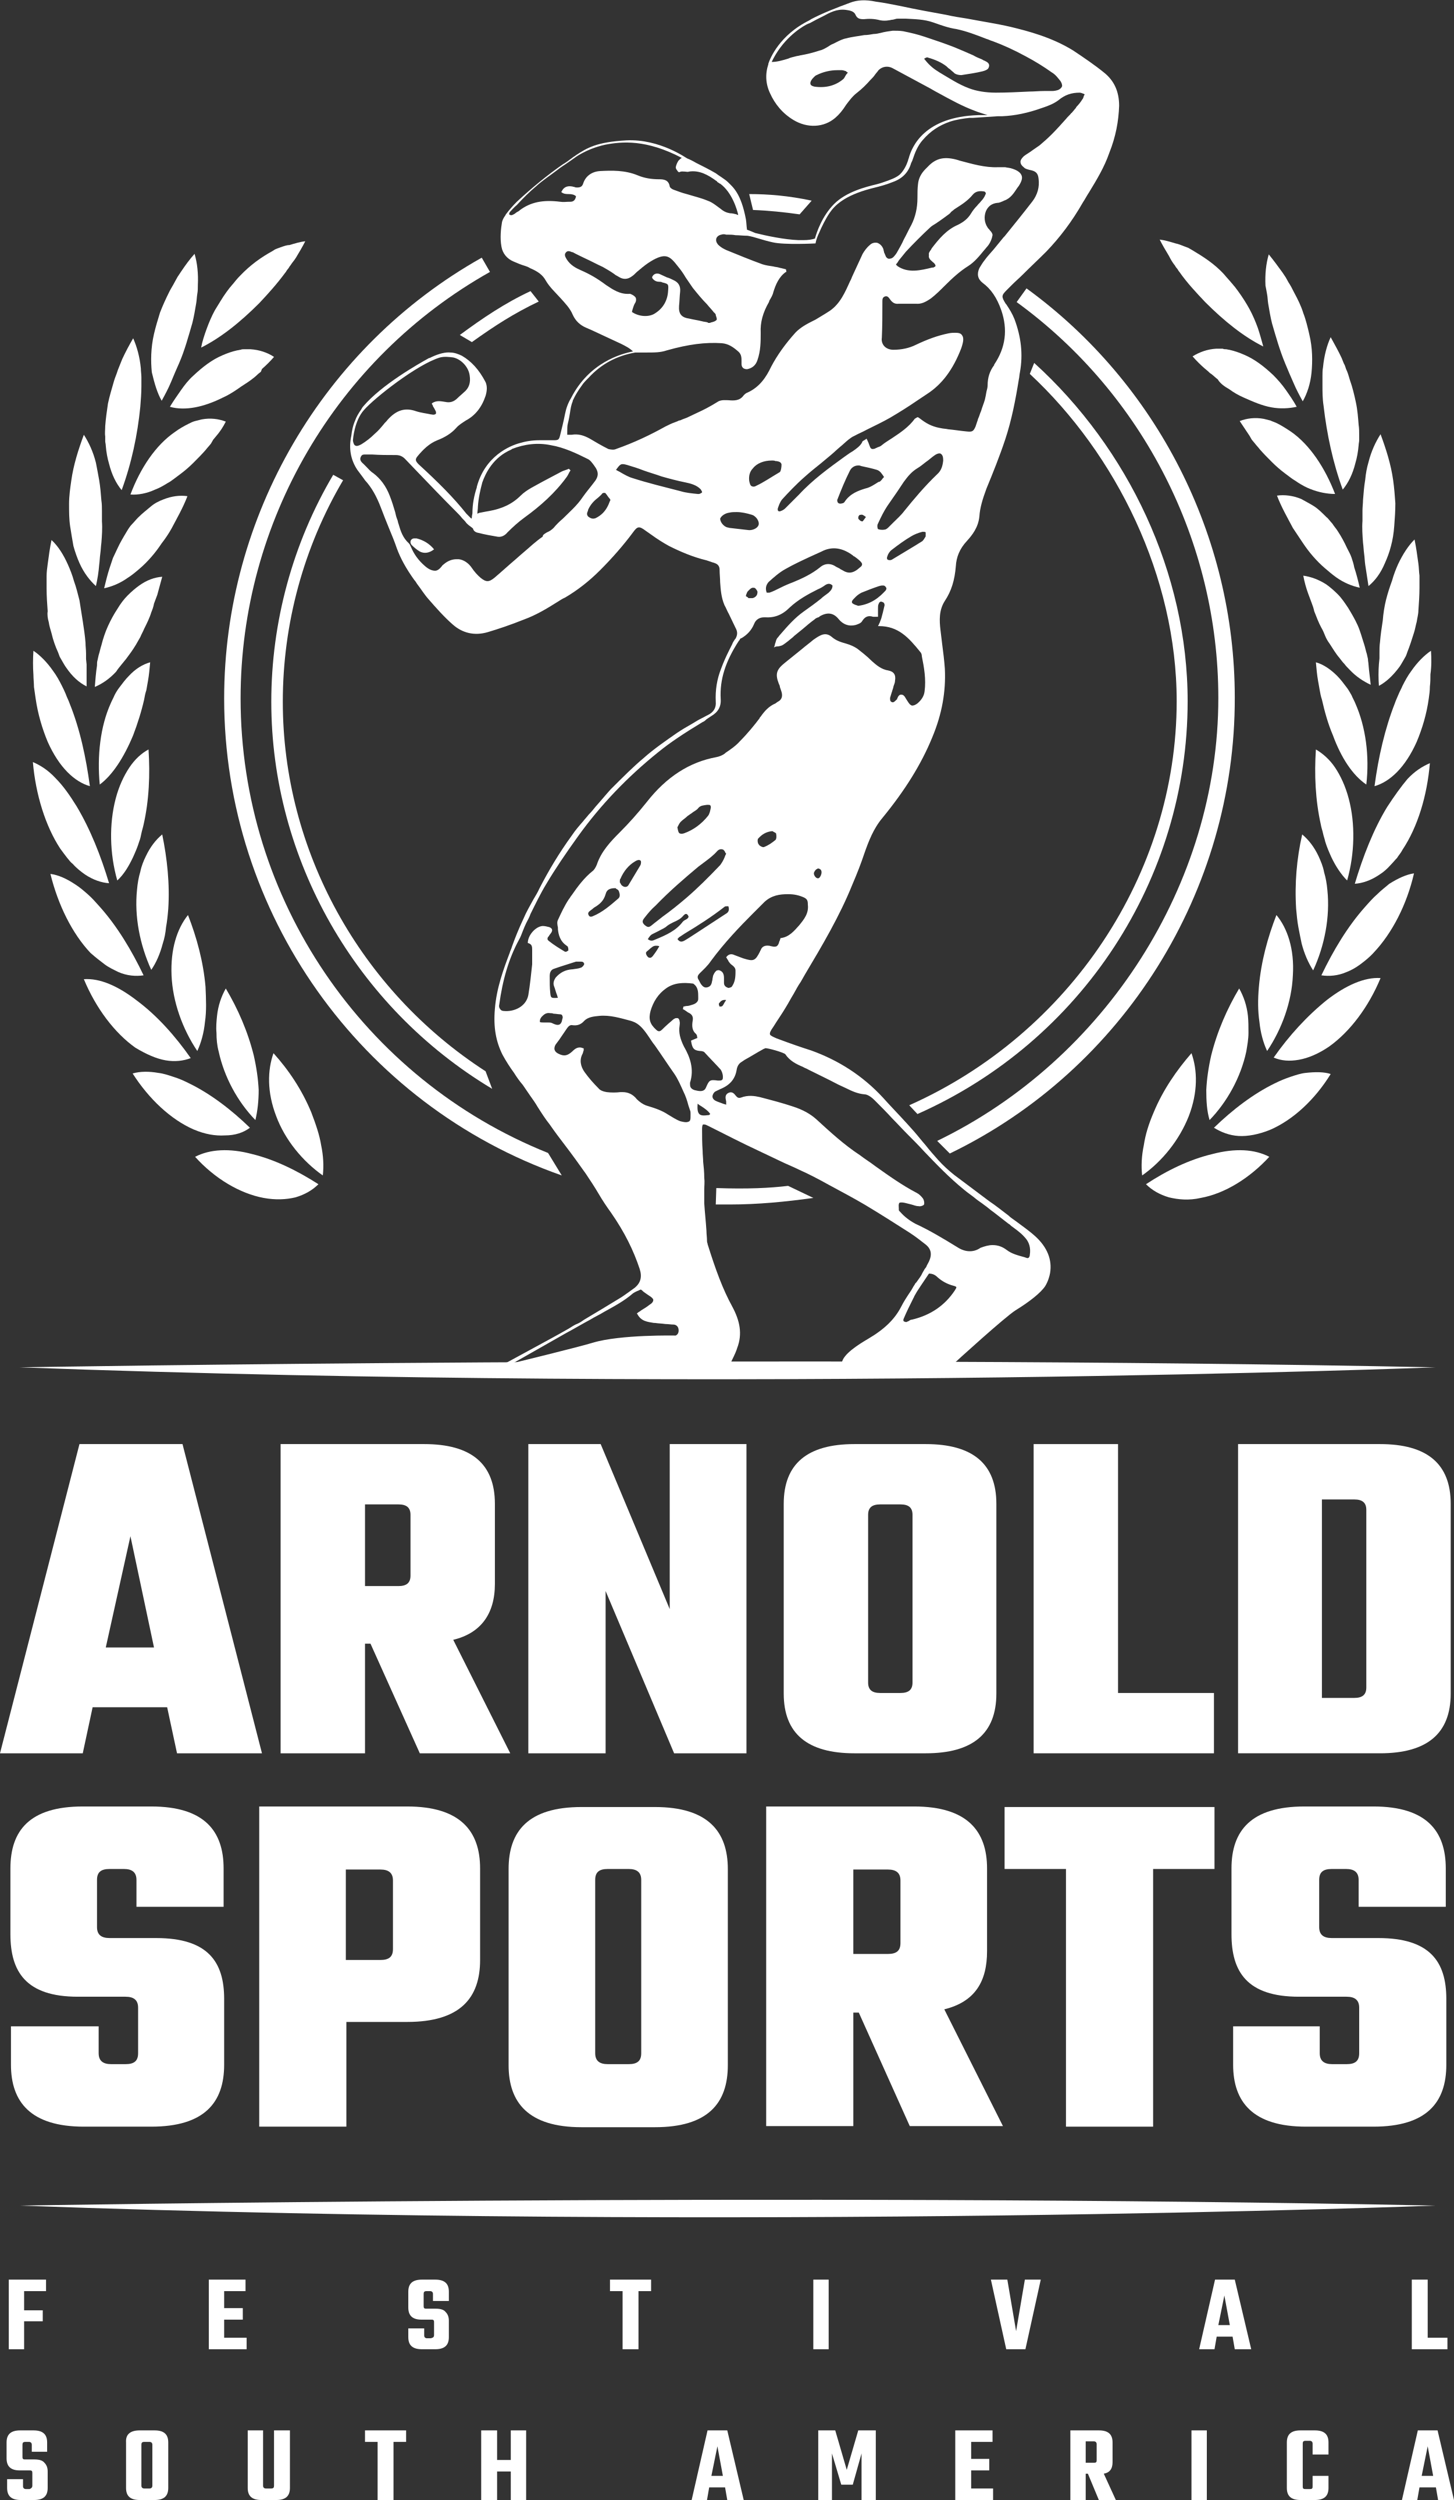
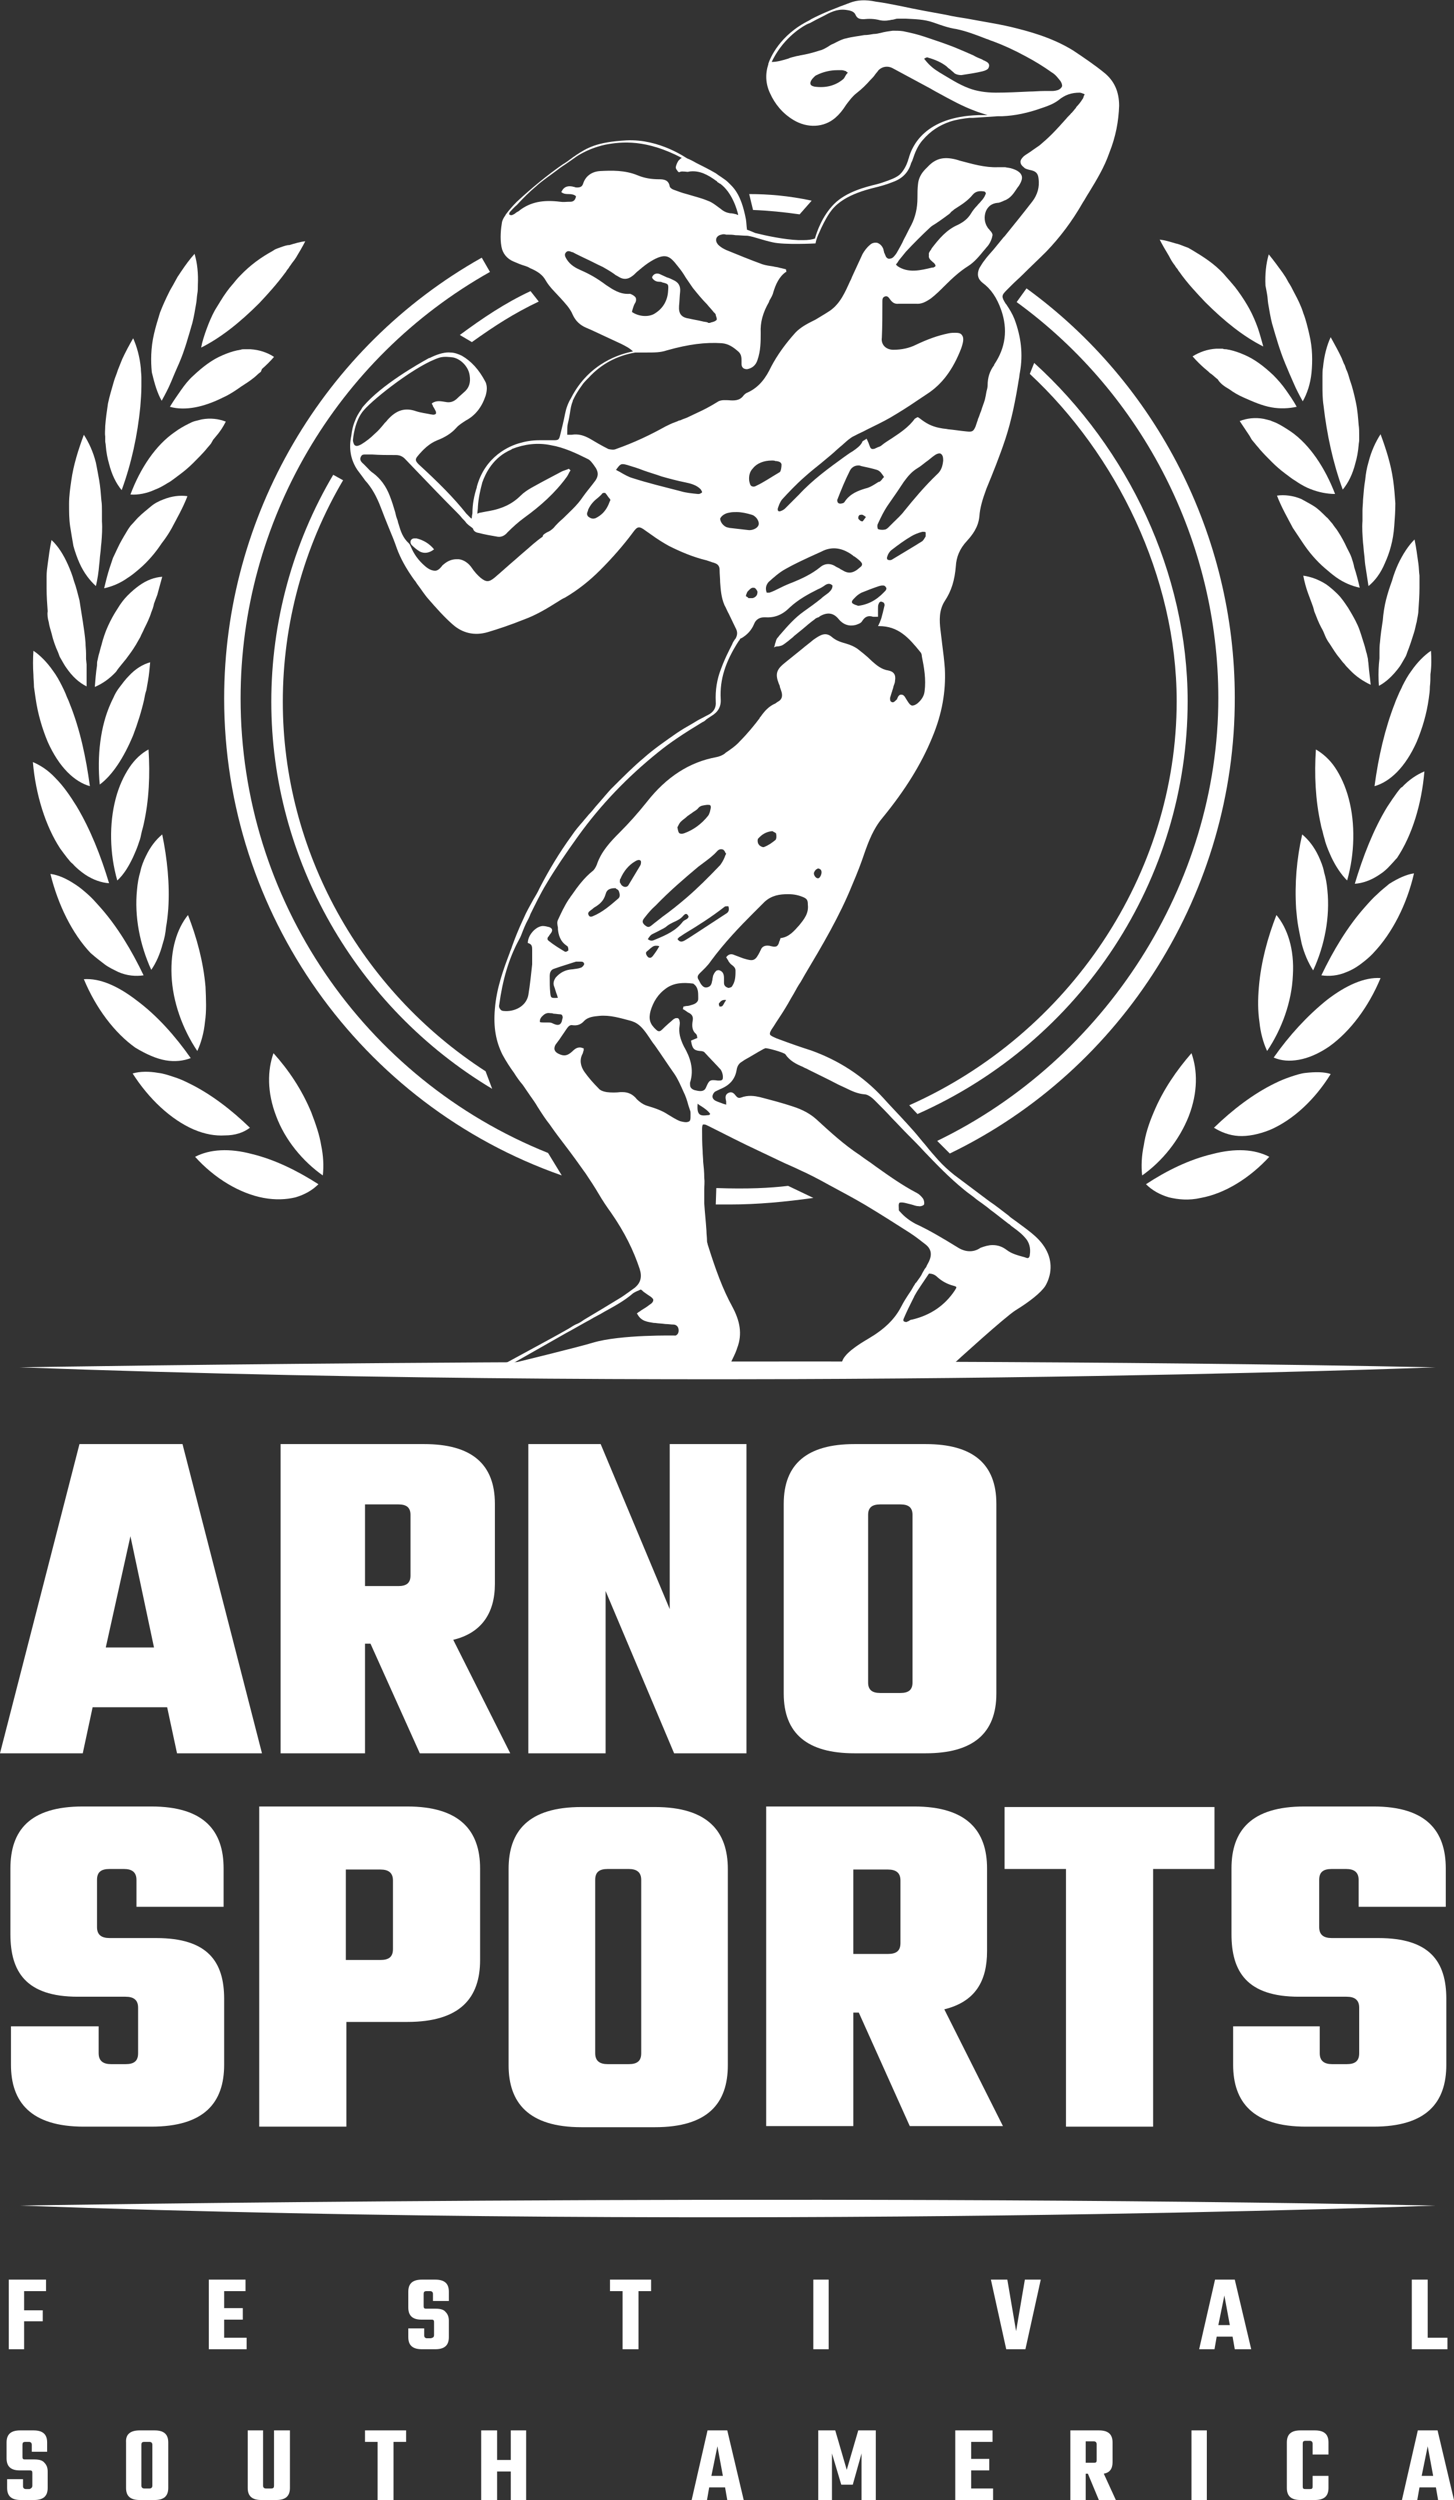
<svg xmlns="http://www.w3.org/2000/svg" id="Camada_1" x="0px" y="0px" viewBox="0 0 265.3 456" style="enable-background:new 0 0 265.3 456;" xml:space="preserve">
  <rect x="0" y="0" width="265.3" height="456" fill="#333333" stroke="none" />
  <style type="text/css"> .st0{fill:#FFFFFF;} </style>
  <g>
    <path class="st0" d="M2,369.6v7c0,6.8,3.6,11.3,13.3,11.3h12.3c9.7,0,13.3-4.4,13.3-11.3v-12c0-6.8-3-11.1-12.4-11.1H20 c-1.5,0-2.3-0.6-2.3-2v-8.6c0-1.4,0.7-2,2.3-2h2.6c1.5,0,2.3,0.6,2.3,2v4.9h15.9v-7c0-6.8-3.5-11.3-13.2-11.3H15.1 c-9.7,0-13.2,4.4-13.2,11.3v12c0,6.8,2.8,11.4,12.3,11.4h8.7c1.5,0,2.3,0.6,2.3,2v8.3c0,1.4-0.7,2-2.3,2h-2.6c-1.5,0-2.3-0.6-2.3-2 v-4.9H2z" />
    <path class="st0" d="M47.3,329.6v58.3h15.9v-19.1h11.1c9.7,0,13.3-4.4,13.3-11.3v-16.7c0-6.8-3.6-11.3-13.3-11.3H47.3z M71.7,355.5 c0,1.4-0.7,2-2.3,2h-6.3v-16.5h6.3c1.5,0,2.3,0.6,2.3,2V355.5z" />
    <path class="st0" d="M106.1,329.6c-9.7,0-13.3,4.4-13.3,11.3v35.8c0,6.8,3.6,11.3,13.3,11.3h13.4c9.7,0,13.3-4.4,13.3-11.3v-35.8 c0-6.8-3.6-11.3-13.3-11.3H106.1z M117,374.5c0,1.4-0.7,2-2.3,2h-3.8c-1.5,0-2.3-0.6-2.3-2v-31.6c0-1.4,0.7-2,2.3-2h3.8 c1.5,0,2.3,0.6,2.3,2V374.5z" />
    <path class="st0" d="M180.1,355.9v-15.1c0-6.8-3.6-11.3-13.3-11.3h-27v58.3h15.9v-20.7h1l9.3,20.7H183l-10.7-21.3 C178,365.1,180.1,361.3,180.1,355.9 M164.3,354.4c0,1.4-0.7,2-2.3,2h-6.3v-15.4h6.3c1.5,0,2.3,0.6,2.3,2V354.4z" />
    <polygon class="st0" points="210.4,387.9 210.4,340.9 221.6,340.9 221.6,329.6 183.3,329.6 183.3,340.9 194.5,340.9 194.5,387.9 " />
    <path class="st0" d="M251.5,353.5h-8.5c-1.5,0-2.3-0.6-2.3-2v-8.6c0-1.4,0.7-2,2.3-2h2.6c1.5,0,2.3,0.6,2.3,2v4.9h15.9v-7 c0-6.8-3.5-11.3-13.2-11.3H238c-9.7,0-13.3,4.4-13.3,11.3v12c0,6.8,2.8,11.4,12.3,11.4h8.7c1.5,0,2.3,0.6,2.3,2v8.3 c0,1.4-0.7,2-2.3,2h-2.6c-1.5,0-2.3-0.6-2.3-2v-4.9H225v7c0,6.8,3.6,11.3,13.3,11.3h12.3c9.7,0,13.3-4.4,13.3-11.3v-12 C263.9,357.8,260.9,353.5,251.5,353.5" />
    <path class="st0" d="M29.5,73.1c0.6-1.1,1.2-2.2,1.7-3.4c0.5-1.2,1-2.4,1.5-3.5c1-2.3,1.7-4.9,2.4-7.3c0.3-1.2,0.5-2.4,0.7-3.6 c0.1-0.6,0.1-1.1,0.2-1.7c0.1-0.5,0.1-1.1,0.1-1.6c0.1-2.1-0.1-4-0.6-5.7c-0.9,1-1.7,2.1-2.5,3.3l-0.6,0.9l-0.5,0.9 c-0.3,0.6-0.7,1.2-1,1.8c-0.6,1.2-1.2,2.5-1.7,3.8c-0.4,1.3-0.8,2.6-1.1,3.9c-0.6,2.6-0.6,5-0.4,7C28.2,70,28.7,71.7,29.5,73.1" />
    <path class="st0" d="M47.8,67.3c0.8-0.7,1.5-1.4,2.2-2.2c-1.2-0.8-2.7-1.3-4.3-1.4c-0.4,0-0.8,0-1.2,0c-0.2,0-0.4,0-0.6,0.1 c-0.2,0-0.4,0.1-0.6,0.1c-0.9,0.2-1.8,0.5-2.7,0.9c-1.9,0.8-3.6,2.1-5.3,3.7c-0.9,0.8-1.6,1.7-2.3,2.7c-0.7,1-1.4,2-2,3 c1.4,0.4,3,0.4,4.6,0.1c1.6-0.3,3.3-0.9,5.1-1.8c0.9-0.4,1.7-0.9,2.6-1.5c0.8-0.6,1.7-1.1,2.5-1.7c0.4-0.3,0.8-0.6,1.2-1 c0.2-0.2,0.4-0.3,0.6-0.5L47.8,67.3z" />
    <path class="st0" d="M19.3,81.3c0.1,1.2,0.3,2.3,0.6,3.3c0.5,2,1.3,3.6,2.3,4.8c1.8-4.9,2.9-10.1,3.4-15.2c0.1-1.3,0.2-2.5,0.2-3.7 c0-0.6,0-1.2,0-1.7c0-0.5-0.1-1.1-0.1-1.6c-0.2-2.1-0.7-3.9-1.4-5.5c-0.7,1.2-1.4,2.5-2,3.8l-0.4,1c-0.1,0.3-0.3,0.7-0.4,1 c-0.2,0.7-0.5,1.3-0.7,2c-0.4,1.4-0.8,2.7-1.1,4.1c-0.2,1.4-0.4,2.7-0.5,4.1c0,0.7-0.1,1.3,0,1.9c0,0.3,0,0.6,0,0.9 C19.2,80.7,19.3,81,19.3,81.3" />
    <path class="st0" d="M38.9,80.2l0.5-0.6c0.7-0.8,1.3-1.7,1.8-2.7c-1.3-0.5-2.8-0.7-4.4-0.4c-0.4,0.1-0.8,0.2-1.2,0.3 c-0.4,0.1-0.8,0.3-1.2,0.5c-0.8,0.4-1.7,0.9-2.5,1.5c-3.5,2.4-6.3,6.6-8.1,11.4c1.4,0.1,3-0.2,4.5-0.9c0.8-0.3,1.5-0.7,2.3-1.2 c0.4-0.2,0.8-0.5,1.2-0.8c0.4-0.3,0.8-0.6,1.2-0.9c0.8-0.6,1.6-1.3,2.3-2c0.7-0.7,1.5-1.5,2.2-2.3c0.3-0.4,0.7-0.8,1-1.2L38.9,80.2 z" />
    <path class="st0" d="M13.4,99.6c0.3,1.1,0.7,2.2,1.1,3.1c0.8,1.8,1.9,3.2,3,4.2c0.3-1.3,0.5-2.6,0.6-3.9c0.1-0.7,0.1-1.3,0.2-2 c0.1-0.7,0.1-1.3,0.2-2c0.1-1.3,0.2-2.6,0.1-3.9c0-0.7,0-1.3,0-1.9c0-0.6,0-1.3-0.1-1.9c-0.1-1.3-0.2-2.5-0.4-3.7 c-0.2-1.1-0.4-2.2-0.6-3.2c-0.5-2-1.3-3.7-2.2-5.1c-1,2.7-1.9,5.5-2.3,8.4c-0.2,1.4-0.4,2.8-0.4,4.2c0,1.4,0,2.8,0.2,4.1 C13,97.3,13.2,98.5,13.4,99.6" />
    <path class="st0" d="M25.5,103.7c0.7-0.6,1.4-1.3,2.1-2.1c0.7-0.8,1.3-1.6,1.9-2.5c0.7-0.9,1.3-1.8,1.8-2.7c1-1.9,2.1-3.8,2.9-5.9 c-1.4-0.2-2.9,0-4.4,0.6c-0.8,0.3-1.6,0.7-2.3,1.3c-0.7,0.6-1.5,1.2-2.3,2c-0.4,0.4-0.7,0.8-1.1,1.2c-0.4,0.4-0.7,0.9-1,1.4 c-0.6,1-1.2,2-1.7,3.1c-0.3,0.6-0.5,1.1-0.8,1.7c-0.2,0.6-0.4,1.2-0.6,1.8c-0.4,1.2-0.7,2.5-1,3.7c1.4-0.3,2.9-0.9,4.3-1.9 C24.1,104.9,24.8,104.3,25.5,103.7" />
    <path class="st0" d="M8.9,113.5c0.1,0.7,0.3,1.3,0.5,2c0.3,1.3,0.7,2.4,1.2,3.5c0.1,0.3,0.2,0.5,0.3,0.8c0.1,0.2,0.3,0.5,0.4,0.7 c0.3,0.5,0.5,0.9,0.8,1.3c1.1,1.6,2.3,2.7,3.7,3.4c0-1.3,0-2.7,0-4l-0.1-1c0-0.3,0-0.7,0-1c0-0.7-0.1-1.3-0.1-2 c-0.1-1.3-0.3-2.6-0.5-3.9c-0.2-1.3-0.4-2.5-0.6-3.8c-0.3-1.2-0.6-2.4-1-3.5c-0.3-1.1-0.7-2.1-1.1-3c-0.8-1.8-1.8-3.4-3-4.5 c-0.3,1.4-0.5,2.9-0.7,4.4c-0.1,0.7-0.2,1.5-0.2,2.2c0,0.7,0,1.5,0,2.2c0,1.4,0.1,2.9,0.2,4.2C8.6,112.1,8.7,112.8,8.9,113.5" />
    <path class="st0" d="M22.1,121.3c0.3-0.4,0.6-0.7,0.9-1.1c0.6-0.8,1.2-1.6,1.8-2.6c0.3-0.5,0.5-0.9,0.8-1.4c0.2-0.5,0.5-1,0.7-1.5 c0.5-1,1-2,1.3-3c0.2-0.5,0.4-1,0.5-1.6c0.2-0.5,0.4-1.1,0.6-1.6c0.3-1.1,0.6-2.2,0.9-3.3c-1.4,0.1-2.8,0.6-4.2,1.6 c-0.7,0.5-1.4,1.1-2.1,1.8c-0.7,0.7-1.3,1.5-1.9,2.5c-0.6,0.9-1.2,2-1.7,3.1c-0.5,1.1-0.9,2.3-1.2,3.5c-0.2,0.6-0.3,1.2-0.5,1.8 l-0.2,0.9c-0.1,0.3-0.1,0.6-0.1,1c-0.2,1.3-0.3,2.6-0.4,3.9c1.4-0.6,2.7-1.5,3.9-2.8C21.5,122,21.8,121.7,22.1,121.3" />
    <path class="st0" d="M6.5,127.4c0.4,2.8,1.2,5.5,2.2,7.9c2.1,4.7,4.9,7.3,7.7,8.1c-0.7-5.2-1.8-10.4-3.7-15.1 c-0.2-0.6-0.5-1.1-0.7-1.7c-0.2-0.5-0.5-1.1-0.7-1.5c-0.5-1-1-1.9-1.6-2.7c-1.1-1.6-2.4-2.9-3.6-3.7c-0.1,1.5-0.1,3,0,4.4 c0,0.7,0.1,1.5,0.1,2.2C6.3,126,6.4,126.7,6.5,127.4" />
    <path class="st0" d="M24.3,134.1c0.8-2.1,1.5-4.3,2-6.5c0.1-0.6,0.2-1.1,0.4-1.7c0.1-0.6,0.2-1.1,0.3-1.7c0.2-1.1,0.3-2.3,0.4-3.4 c-1.4,0.4-2.7,1.2-3.9,2.5c-0.6,0.6-1.2,1.4-1.8,2.2c-0.3,0.4-0.6,0.9-0.8,1.3c-0.2,0.5-0.5,1-0.7,1.5c-1.9,4.2-2.5,9.6-2,14.8 C20.5,141.4,22.6,138.2,24.3,134.1" />
    <path class="st0" d="M12.2,156.4c0.4,0.5,0.7,0.9,1.1,1.2c0.7,0.8,1.5,1.4,2.2,1.9c1.5,1,3,1.5,4.4,1.6c-1.5-5-3.4-9.8-5.9-14 c-1.3-2.1-2.5-3.8-3.9-5.2c-1.3-1.4-2.7-2.3-4.1-2.9c0.5,5.9,2.3,11.7,5,15.8C11.5,155.5,11.9,156,12.2,156.4" />
    <path class="st0" d="M24.3,156.3c0.4-0.9,0.8-1.8,1.1-2.8c0.2-0.5,0.3-1,0.4-1.5c0.1-0.5,0.3-1.1,0.4-1.6c1-4.4,1.2-9.1,0.9-13.7 c-1.3,0.7-2.5,1.8-3.5,3.3c-1,1.5-1.9,3.4-2.5,5.7c-1.2,4.6-1.1,10,0.3,14.9C22.6,159.5,23.5,158,24.3,156.3" />
    <path class="st0" d="M19.1,175.9c0.8,0.6,1.7,1,2.5,1.4c1.6,0.7,3.2,0.8,4.6,0.6c-2.2-4.6-4.8-8.9-7.9-12.4 c-0.8-0.9-1.5-1.7-2.3-2.4c-0.8-0.7-1.5-1.3-2.3-1.8c-1.5-1-3-1.7-4.5-1.9c1.4,5.7,4,10.9,7.3,14.4 C17.4,174.6,18.3,175.3,19.1,175.9" />
    <path class="st0" d="M29.7,172.1c0.3-0.9,0.5-1.9,0.6-3c0.2-1.1,0.3-2.1,0.4-3.3c0.3-4.6-0.2-9.2-1.1-13.6c-1.2,1-2.2,2.3-3,4 c-0.4,0.8-0.8,1.8-1,2.8c-0.3,1-0.5,2.1-0.6,3.3c-0.5,4.8,0.5,10,2.6,14.6C28.5,175.6,29.2,174,29.7,172.1" />
    <path class="st0" d="M30.2,193.4c1.7,0.3,3.3,0.1,4.6-0.4c-2.8-4-6.1-7.7-9.7-10.4c-3.6-2.8-6.9-4.2-9.8-4 c2.2,5.3,5.6,9.8,9.4,12.5C26.7,192.3,28.5,193.1,30.2,193.4" />
    <path class="st0" d="M31.3,177.9c0.2,4.8,2,9.8,4.7,13.8c0.7-1.5,1.2-3.3,1.4-5.3c0.3-2,0.2-4.1,0.1-6.4c-0.4-4.6-1.6-9-3.2-13.1 C32.3,169.4,31.1,173.1,31.3,177.9" />
    <path class="st0" d="M45.6,205.7c-3.4-3.3-7.2-6.2-11.1-8.1c-1-0.5-1.9-0.9-2.9-1.2c-0.9-0.3-1.8-0.6-2.7-0.7 c-1.7-0.3-3.3-0.3-4.7,0.1c3,4.7,7,8.4,11.1,10.2c2.1,0.9,4,1.2,5.7,1.1C42.9,207.1,44.4,206.6,45.6,205.7" />
-     <path class="st0" d="M39.9,191.8c1,4.6,3.4,9.1,6.7,12.5c0.4-1.7,0.6-3.5,0.6-5.5c-0.1-2-0.4-4.1-0.9-6.3 c-1.1-4.4-2.9-8.5-5.1-12.2c-0.8,1.4-1.4,3.1-1.6,5c-0.1,1-0.2,2-0.1,3.1C39.5,189.5,39.6,190.7,39.9,191.8" />
    <path class="st0" d="M35.6,211c3.6,4,8.2,6.7,12.5,7.5c2.2,0.4,4.1,0.3,5.8-0.1c1.7-0.5,3.1-1.3,4.2-2.4c-3.9-2.5-8-4.5-12.1-5.5 C41.9,209.4,38.3,209.6,35.6,211" />
    <path class="st0" d="M50.4,203.6c1.6,4.3,4.8,8.2,8.5,10.8c0.2-1.7,0.1-3.6-0.3-5.5c-0.3-1.9-1-3.9-1.8-6 c-1.7-4.1-4.1-7.7-6.9-10.8C48.8,195.2,48.7,199.2,50.4,203.6" />
    <path class="st0" d="M51.2,45.1c-0.3,0.1-0.5,0.2-0.8,0.3c-0.3,0.1-0.5,0.3-0.7,0.4c-2,1.1-4,2.5-5.9,4.5c-0.5,0.5-0.9,1-1.3,1.5 c-0.2,0.2-0.4,0.5-0.6,0.7c-0.2,0.3-0.4,0.5-0.6,0.8c-0.8,1.1-1.4,2.2-2.1,3.3c-0.6,1.1-1.1,2.3-1.5,3.4c-0.4,1.1-0.8,2.3-1,3.4 c3.6-1.8,7.1-4.6,10.6-8.1c1.7-1.8,3.3-3.6,4.7-5.5c0.2-0.2,0.3-0.5,0.5-0.7c0.2-0.2,0.3-0.5,0.5-0.7c0.3-0.5,0.7-0.9,1-1.4 c0.6-1,1.2-2,1.7-3c-0.9,0.1-1.9,0.4-2.9,0.7C52.3,44.7,51.8,44.9,51.2,45.1" />
    <path class="st0" d="M231.2,53.7c0.1,0.5,0.1,1.1,0.2,1.7c0.2,1.2,0.4,2.4,0.7,3.6c0.7,2.4,1.4,4.9,2.4,7.3c0.5,1.2,1,2.4,1.5,3.5 c0.5,1.2,1.1,2.3,1.7,3.4c0.8-1.4,1.4-3.2,1.6-5.2c0.2-2.1,0.2-4.5-0.4-7c-0.3-1.3-0.6-2.6-1.1-3.9c-0.4-1.3-1-2.5-1.7-3.8 c-0.3-0.6-0.6-1.2-1-1.8l-0.5-0.9l-0.6-0.9c-0.8-1.1-1.6-2.2-2.5-3.3c-0.5,1.7-0.7,3.6-0.6,5.7C231,52.6,231.1,53.1,231.2,53.7" />
    <path class="st0" d="M224.3,71c0.8,0.6,1.7,1.1,2.6,1.5c1.8,0.8,3.4,1.5,5.1,1.8c1.6,0.3,3.2,0.2,4.6-0.1c-0.6-1.1-1.3-2.1-2-3.1 c-0.7-1-1.5-1.9-2.3-2.7c-1.7-1.6-3.4-2.9-5.3-3.7c-0.9-0.4-1.8-0.7-2.7-0.9c-0.2,0-0.4-0.1-0.6-0.1c-0.2,0-0.4,0-0.6-0.1 c-0.4,0-0.8,0-1.2,0c-1.6,0.1-3,0.6-4.3,1.4c0.7,0.8,1.4,1.5,2.2,2.2l0.6,0.5c0.2,0.2,0.4,0.4,0.6,0.5c0.4,0.3,0.8,0.7,1.2,1 C222.6,69.9,223.4,70.5,224.3,71" />
    <path class="st0" d="M245,89.3c1-1.2,1.8-2.8,2.3-4.8c0.3-1,0.5-2.1,0.6-3.3c0-0.3,0.1-0.6,0.1-0.9c0-0.3,0-0.6,0-0.9 c0-0.6,0-1.3-0.1-1.9c-0.1-1.3-0.2-2.7-0.5-4.1c-0.3-1.4-0.6-2.7-1.1-4.1c-0.2-0.7-0.4-1.4-0.7-2c-0.1-0.3-0.2-0.7-0.4-1l-0.4-1 c-0.6-1.3-1.3-2.5-2-3.8c-0.7,1.5-1.2,3.4-1.4,5.5c-0.1,0.5-0.1,1.1-0.1,1.6c0,0.5,0,1.1,0,1.7c0,1.2,0,2.4,0.2,3.7 C242.1,79.2,243.2,84.4,245,89.3" />
    <path class="st0" d="M228.4,80.2l0.5,0.6c0.3,0.4,0.7,0.8,1,1.2c0.7,0.8,1.4,1.5,2.2,2.3c0.7,0.7,1.5,1.4,2.3,2 c0.4,0.3,0.8,0.6,1.2,0.9c0.4,0.3,0.8,0.5,1.2,0.8c0.8,0.5,1.5,0.9,2.3,1.2c1.5,0.6,3.1,0.9,4.5,0.9c-1.8-4.7-4.6-9-8.1-11.4 c-0.9-0.6-1.7-1.1-2.5-1.5c-0.4-0.2-0.8-0.3-1.2-0.5c-0.4-0.1-0.8-0.2-1.2-0.3c-1.6-0.3-3.1-0.1-4.4,0.4c0.6,0.9,1.2,1.8,1.8,2.7 L228.4,80.2z" />
    <path class="st0" d="M248.7,99c0.1,0.7,0.1,1.3,0.2,2c0.1,0.7,0.1,1.3,0.2,2c0.2,1.3,0.4,2.6,0.6,3.9c1.2-1,2.2-2.3,3-4.2 c0.4-0.9,0.8-1.9,1.1-3.1c0.3-1.1,0.5-2.3,0.6-3.7c0.1-1.3,0.2-2.7,0.2-4.1c-0.1-1.4-0.2-2.8-0.4-4.2c-0.4-2.9-1.3-5.7-2.3-8.4 c-0.9,1.4-1.7,3.1-2.2,5.1c-0.3,1-0.5,2.1-0.6,3.2c-0.2,1.2-0.3,2.4-0.4,3.7c0,0.6-0.1,1.3-0.1,1.9c0,0.6,0,1.3,0,1.9 C248.5,96.3,248.6,97.7,248.7,99" />
    <path class="st0" d="M246.6,101.7c-0.2-0.6-0.5-1.1-0.8-1.7c-0.5-1.1-1.1-2.2-1.7-3.1c-0.3-0.5-0.7-0.9-1-1.4 c-0.4-0.4-0.7-0.9-1.1-1.2c-0.8-0.8-1.5-1.5-2.3-2c-0.8-0.5-1.6-0.9-2.3-1.3c-1.5-0.6-3-0.8-4.4-0.6c0.8,2.1,1.9,4,2.9,5.9 c0.6,0.9,1.2,1.8,1.8,2.7c0.6,0.9,1.2,1.7,1.9,2.5c0.7,0.8,1.4,1.5,2.1,2.1c0.7,0.6,1.4,1.2,2.1,1.7c1.4,1,2.9,1.6,4.3,1.9 c-0.3-1.3-0.6-2.5-1-3.7C247,102.9,246.8,102.3,246.6,101.7" />
    <path class="st0" d="M252.9,109.4c-0.3,1.2-0.5,2.5-0.6,3.8c-0.2,1.3-0.4,2.6-0.5,3.9c-0.1,0.7-0.1,1.3-0.1,2c0,0.3,0,0.7,0,1 l-0.1,1c-0.1,1.3-0.1,2.7,0,4c1.3-0.7,2.5-1.8,3.7-3.4c0.3-0.4,0.5-0.8,0.8-1.3c0.1-0.2,0.3-0.5,0.4-0.7c0.1-0.2,0.2-0.5,0.3-0.8 c0.4-1,0.8-2.2,1.2-3.5c0.2-0.6,0.3-1.3,0.5-2c0.1-0.7,0.3-1.4,0.3-2c0.1-1.4,0.2-2.8,0.2-4.2c0-0.7,0-1.5,0-2.2 c-0.1-0.7-0.1-1.5-0.2-2.2c-0.2-1.5-0.4-2.9-0.7-4.4c-1.1,1.1-2.1,2.6-3,4.5c-0.4,0.9-0.8,1.9-1.1,3 C253.6,107,253.2,108.2,252.9,109.4" />
    <path class="st0" d="M249.7,121.2c0-0.3-0.1-0.6-0.1-1l-0.2-0.9c-0.2-0.6-0.3-1.2-0.5-1.8c-0.4-1.2-0.7-2.4-1.2-3.5 c-0.5-1.1-1.1-2.1-1.7-3.1c-0.6-0.9-1.2-1.8-1.9-2.5c-0.7-0.7-1.4-1.3-2.1-1.8c-1.4-0.9-2.8-1.4-4.2-1.6c0.2,1.1,0.5,2.2,0.9,3.3 c0.2,0.5,0.4,1.1,0.6,1.6c0.2,0.5,0.4,1.1,0.5,1.6c0.4,1,0.8,2.1,1.3,3c0.3,0.5,0.5,1,0.7,1.5c0.2,0.5,0.5,1,0.8,1.4 c0.6,0.9,1.1,1.8,1.8,2.6c0.3,0.4,0.6,0.8,0.9,1.1c0.3,0.4,0.6,0.7,0.9,1c1.2,1.3,2.6,2.2,3.9,2.8 C250,123.8,249.8,122.5,249.7,121.2" />
    <path class="st0" d="M261.1,118.7c-1.2,0.8-2.5,2.1-3.6,3.7c-0.6,0.8-1.1,1.7-1.6,2.7c-0.2,0.5-0.5,1-0.7,1.5 c-0.2,0.5-0.5,1.1-0.7,1.7c-1.8,4.6-3,9.8-3.7,15.1c2.8-0.8,5.6-3.4,7.7-8.1c1-2.4,1.8-5,2.2-7.9c0.1-0.7,0.2-1.4,0.2-2.2 c0.1-0.7,0.1-1.5,0.1-2.2C261.2,121.6,261.2,120.1,261.1,118.7" />
-     <path class="st0" d="M249.3,143.1c0.6-5.2-0.1-10.5-2-14.8c-0.2-0.5-0.5-1-0.7-1.5c-0.3-0.5-0.5-0.9-0.8-1.3 c-0.6-0.8-1.2-1.6-1.8-2.2c-1.2-1.2-2.5-2.1-3.9-2.5c0.1,1.1,0.2,2.3,0.4,3.4c0.1,0.6,0.2,1.1,0.3,1.7c0.1,0.6,0.2,1.1,0.4,1.7 c0.5,2.2,1.1,4.4,2,6.5C244.7,138.2,246.8,141.4,249.3,143.1" />
-     <path class="st0" d="M253.1,147.2c-2.5,4.1-4.4,9-5.9,14c1.4-0.1,2.9-0.6,4.4-1.6c0.8-0.5,1.5-1.1,2.2-1.9c0.4-0.4,0.7-0.8,1.1-1.2 c0.3-0.5,0.7-0.9,1-1.5c2.8-4.2,4.5-9.9,5-15.8c-1.4,0.6-2.8,1.5-4.1,2.9C255.7,143.4,254.4,145.2,253.1,147.2" />
+     <path class="st0" d="M253.1,147.2c-2.5,4.1-4.4,9-5.9,14c1.4-0.1,2.9-0.6,4.4-1.6c0.8-0.5,1.5-1.1,2.2-1.9c0.4-0.4,0.7-0.8,1.1-1.2 c2.8-4.2,4.5-9.9,5-15.8c-1.4,0.6-2.8,1.5-4.1,2.9C255.7,143.4,254.4,145.2,253.1,147.2" />
    <path class="st0" d="M245.8,160.6c1.4-4.9,1.5-10.4,0.3-14.9c-0.6-2.3-1.5-4.2-2.5-5.7c-1-1.5-2.3-2.6-3.5-3.3 c-0.3,4.6-0.1,9.2,0.9,13.7c0.1,0.6,0.3,1.1,0.4,1.6c0.1,0.5,0.3,1,0.4,1.5c0.3,1,0.7,1.9,1.1,2.8 C243.7,158,244.7,159.5,245.8,160.6" />
    <path class="st0" d="M251.3,163.1c-0.8,0.7-1.5,1.5-2.3,2.4c-3.1,3.5-5.7,7.8-7.9,12.4c1.4,0.2,3,0.1,4.6-0.6 c0.8-0.3,1.7-0.8,2.5-1.4c0.8-0.6,1.7-1.3,2.5-2.2c3.3-3.5,6-8.7,7.3-14.4c-1.4,0.2-2.9,0.9-4.5,1.9 C252.8,161.8,252,162.4,251.3,163.1" />
    <path class="st0" d="M240.6,156.2c-0.8-1.7-1.8-3-3-4c-1,4.4-1.4,9-1.1,13.6c0.1,1.1,0.2,2.2,0.4,3.3c0.2,1.1,0.4,2,0.6,3 c0.5,1.9,1.2,3.5,2.1,4.9c2.1-4.5,3.1-9.8,2.6-14.6c-0.1-1.2-0.3-2.3-0.6-3.3C241.4,158,241,157.1,240.6,156.2" />
    <path class="st0" d="M232.4,192.9c1.4,0.6,2.9,0.7,4.6,0.4c1.7-0.3,3.6-1.1,5.5-2.4c3.8-2.7,7.2-7.2,9.4-12.5 c-2.9-0.2-6.3,1.3-9.8,4C238.5,185.3,235.2,188.9,232.4,192.9" />
    <path class="st0" d="M231.2,191.7c2.7-4,4.5-9,4.7-13.8c0.3-4.8-1-8.6-3-11c-1.6,4.1-2.8,8.5-3.2,13.1c-0.2,2.3-0.2,4.4,0.1,6.4 C230,188.4,230.5,190.2,231.2,191.7" />
    <path class="st0" d="M238.2,195.7c-0.9,0.1-1.8,0.4-2.7,0.7c-0.9,0.3-1.9,0.7-2.9,1.2c-3.9,1.9-7.7,4.8-11.1,8.1 c1.3,0.8,2.8,1.4,4.5,1.5c1.7,0.1,3.7-0.3,5.7-1.1c4.2-1.8,8.2-5.5,11.1-10.2C241.6,195.5,240,195.5,238.2,195.7" />
-     <path class="st0" d="M227.4,191.8c0.2-1.2,0.4-2.3,0.4-3.4c0-1.1,0-2.1-0.1-3.1c-0.2-1.9-0.8-3.6-1.6-5c-2.2,3.7-4,7.8-5.1,12.2 c-0.5,2.2-0.8,4.3-0.9,6.3c0,2,0.1,3.8,0.6,5.5C223.9,201,226.4,196.5,227.4,191.8" />
    <path class="st0" d="M221.2,210.5c-4.2,1-8.3,3-12.1,5.5c1.1,1.1,2.5,1.9,4.2,2.4c1.7,0.4,3.6,0.6,5.8,0.1 c4.4-0.8,8.9-3.6,12.5-7.5C228.9,209.6,225.4,209.4,221.2,210.5" />
    <path class="st0" d="M216.9,203.6c1.7-4.4,1.6-8.4,0.5-11.5c-2.7,3.1-5.2,6.7-6.9,10.8c-0.9,2.1-1.5,4-1.8,6 c-0.4,1.9-0.5,3.8-0.3,5.5C212.1,211.8,215.2,207.9,216.9,203.6" />
    <path class="st0" d="M214.2,48.2c0.2,0.2,0.3,0.5,0.5,0.7c0.2,0.2,0.3,0.5,0.5,0.7c1.4,2,3,3.7,4.7,5.5c3.5,3.5,7,6.3,10.6,8.1 c-0.3-1.1-0.6-2.2-1-3.4c-0.4-1.1-0.9-2.3-1.5-3.4c-0.6-1.1-1.3-2.2-2.1-3.3c-0.2-0.3-0.4-0.5-0.6-0.8c-0.2-0.2-0.4-0.5-0.6-0.7 c-0.4-0.5-0.9-1-1.3-1.5c-1.8-2-3.9-3.3-5.9-4.5c-0.2-0.1-0.5-0.3-0.7-0.4c-0.3-0.1-0.5-0.2-0.8-0.3c-0.5-0.2-1-0.4-1.5-0.5 c-1-0.3-2-0.6-2.9-0.7c0.5,1,1.1,2,1.7,3C213.6,47.3,213.9,47.8,214.2,48.2" />
    <path class="st0" d="M108.2,244.9c-2.6,0.8-14.5,3.7-14.5,3.7l9.5-5.4c1.5-0.8,3-1.7,4.5-2.5c0.8-0.5,1.7-0.9,2.5-1.4 c1.8-1,3.7-2,5.3-3.4c0.3-0.2,0.7-0.4,1-0.5c0.1-0.1,0.3-0.1,0.4-0.2c0.2,0.1,0.3,0.2,0.5,0.4c0.4,0.3,0.7,0.5,1,0.7 c0.5,0.3,0.8,0.6,0.8,0.8c0,0.3-0.2,0.6-0.7,0.9c-0.5,0.4-1,0.7-1.5,1c-0.2,0.2-0.5,0.3-0.7,0.5l-0.1,0.1l0.1,0.1 c0.7,1.3,1.8,1.4,3,1.6l0.2,0c0.6,0.1,1.3,0.1,1.9,0.2c0.5,0,1,0.1,1.5,0.1c0.3,0,0.8,0.2,0.9,0.8c0.1,0.6-0.1,1-0.5,1.2 C123.2,243.6,113.2,243.4,108.2,244.9 M125.6,204.6c-0.4,0.2-1.1,0-1.5-0.1c-0.8-0.3-1.5-0.8-2.2-1.2c-1.2-0.8-2.5-1.2-3.8-1.6 l-0.3-0.1c-0.5-0.2-1.1-0.6-1.6-1.1c-0.7-0.9-1.6-1.3-2.6-1.3c-0.1,0-0.3,0-0.4,0c-0.8,0.1-1.7,0.1-2.5,0c-0.6-0.1-1.2-0.3-1.5-0.7 c-0.9-0.9-1.7-1.8-2.5-2.9c-0.8-1.1-1-2.3-0.4-3.4c0.1-0.2,0.1-0.4,0.2-0.6c0-0.1,0-0.2,0-0.3l0-0.1l-0.1,0c-0.9-0.4-1.5,0.1-2,0.6 c-0.9,0.8-1.5,0.9-2.5,0.4c-0.4-0.2-0.6-0.4-0.7-0.7c-0.1-0.3,0-0.7,0.2-1c0.2-0.3,0.4-0.5,0.6-0.8c0.5-0.7,1-1.5,1.5-2.2 c0.3-0.4,0.6-0.6,1-0.5c0.8,0.1,1.5-0.1,2.1-0.8c0.7-0.7,1.7-0.8,2.7-0.9c2-0.2,3.9,0.4,5.8,0.9l0.3,0.1c1.2,0.4,2,1.4,2.7,2.4 c0.5,0.7,0.9,1.4,1.4,2c1.2,1.7,2.3,3.4,3.5,5.1c0.7,1,1.2,2.2,1.7,3.3c0.4,0.8,0.7,1.7,0.9,2.5c0.1,0.3,0.2,0.6,0.3,0.9 c0.1,0.2,0.1,0.4,0.1,0.6c0,0.1,0,0.2,0,0.3C126,204.1,126,204.5,125.6,204.6 M97.1,173.3c0,0.8,0,1.7,0,2.6 c-0.2,1.9-0.4,3.8-0.7,5.6c-0.4,2.1-2.6,3.1-4.5,2.9c-0.2,0-0.5-0.1-0.6-0.3c-0.2-0.2-0.3-0.5-0.2-0.9c0.6-4.4,1.7-8.3,3.6-11.8 c0.3-0.5,0.5-1.1,0.7-1.6c0.2-0.5,0.4-1,0.6-1.4c0.3-0.6,0.6-1.1,0.8-1.7c0.9-1.8,1.8-3.7,2.9-5.5c1.6-2.7,3.5-5.5,5.8-8.7 c4.1-5.7,9-10.8,14.6-15.3c2.2-1.8,4.8-3.5,8.1-5.5c0.3-0.1,0.5-0.3,0.7-0.5c0.3-0.2,0.6-0.4,0.9-0.6c1.2-0.7,1.8-1.7,1.7-3.1 c-0.2-3.6,0.9-6.9,3.3-10.6c0,0,0.1-0.1,0.1-0.1c0.1-0.2,0.2-0.4,0.4-0.4c1-0.6,1.8-1.4,2.3-2.6c0.3-0.8,1-1.2,1.8-1.2 c0.1,0,0.1,0,0.2,0c1.7,0.1,3.1-0.4,4.5-1.8c1.5-1.4,3.3-2.4,5.1-3.3c0.5-0.2,1-0.5,1.4-0.8c0.5-0.3,0.9-0.3,1.3,0.1 c0,0.6-0.3,0.9-0.7,1.3c-0.5,0.4-1,0.7-1.4,1.1c-1,0.8-2.1,1.6-3.1,2.3c-1.7,1.2-3,2.7-4.3,4.2c-0.2,0.2-0.3,0.4-0.5,0.6 c-0.2,0.2-0.3,0.5-0.4,0.9c-0.1,0.2-0.1,0.4-0.2,0.7l-0.1,0.2l0.2-0.1c0.2-0.1,0.5-0.1,0.6-0.1c0.4-0.1,0.6-0.1,0.9-0.3 c0.6-0.4,1.2-0.9,1.8-1.4l0.2-0.2c0.5-0.4,1.1-0.9,1.6-1.3c0.7-0.6,1.4-1.2,2.1-1.7c0.2-0.2,0.4-0.3,0.7-0.4c0.1,0,0.2-0.1,0.3-0.2 c1.4-0.8,2.5-0.6,3.4,0.5c0.8,1,1.9,1.4,3.1,1.1c0.3-0.1,1-0.3,1.2-0.7c0.5-0.8,1.1-1.1,2-0.8c0.1,0,0.3,0,0.5,0c0.1,0,0.2,0,0.3,0 h0.1l0-0.1c0-0.1,0-0.2,0-0.4c0-0.3,0-0.5,0-0.8l0-0.2c0-0.3,0-0.6,0.1-0.8c0.1-0.3,0.3-0.6,0.7-0.4c0.3,0.1,0.4,0.3,0.4,0.6 c-0.2,0.9-0.4,1.7-0.6,2.4c-0.1,0.3-0.2,0.5-0.3,0.8c-0.1,0.1-0.1,0.3-0.2,0.4l-0.1,0.2l0.2,0c3.5,0,5.4,2.1,7.5,4.7 c0.2,0.2,0.3,0.5,0.3,0.8c0.4,2,0.8,4.2,0.5,6.4c-0.1,0.9-0.6,1.6-1.3,2.2c-0.4,0.3-0.7,0.4-1,0.4c-0.3-0.1-0.5-0.3-0.8-0.8 c-0.1-0.1-0.1-0.2-0.2-0.3c-0.1-0.2-0.2-0.3-0.3-0.5c-0.3-0.4-0.5-0.4-0.7-0.4c-0.2,0-0.4,0.1-0.6,0.5c0,0.1-0.1,0.2-0.1,0.2 c0,0.1,0,0.2-0.1,0.2l-0.1,0.1c-0.2,0.2-0.4,0.4-0.6,0.4c-0.2,0-0.3-0.1-0.4-0.2c-0.1-0.1-0.1-0.4-0.1-0.6c0.1-0.3,0.2-0.7,0.3-1 c0.1-0.2,0.1-0.4,0.2-0.6c0-0.1,0.1-0.2,0.1-0.4c0.1-0.4,0.3-0.7,0.3-1.1c0.2-1.1-0.2-1.7-1.2-1.9c-1.3-0.2-2.2-1-3-1.7 c-0.9-0.9-1.8-1.6-2.7-2.3c-0.6-0.4-1.3-0.7-2-0.9c-1.1-0.3-1.9-0.6-2.6-1.2c-0.7-0.6-1.4-0.7-2.3-0.2c-0.4,0.2-0.8,0.5-1.1,0.7 c-0.7,0.6-1.4,1.1-2.1,1.7c-1,0.8-2.1,1.7-3.1,2.5c-1.5,1.2-1.8,2-1.1,3.8c0.1,0.2,0.2,0.4,0.2,0.6c0.1,0.3,0.2,0.6,0.3,0.9 c0.2,0.7,0.1,1.3-0.5,1.7c-0.1,0-0.1,0.1-0.2,0.1c-0.1,0.1-0.3,0.2-0.4,0.3c-1.2,0.5-2,1.4-2.7,2.4c-0.1,0.1-0.2,0.2-0.2,0.3 c-0.9,1.2-2.2,2.8-3.6,4.2c-0.7,0.8-1.7,1.5-2.6,2.1l-0.1,0.1c-0.5,0.4-1.1,0.6-1.6,0.7c-4.9,0.9-9.1,3.6-12.7,8.2 c-1.6,2-3.2,3.8-4.9,5.5c-1.7,1.7-3.4,3.5-4.2,5.9c-0.2,0.5-0.5,1-0.8,1.2c-1.5,1.2-2.7,2.8-3.8,4.4c-0.2,0.2-0.3,0.5-0.5,0.7 c-0.8,1.2-1.4,2.5-2,3.8c-0.2,0.4-0.1,0.9,0,1.4c0,0.1,0,0.2,0,0.3c0.1,1,0.4,2.2,1.6,3l0,0c0.1,0.1,0.2,0.1,0.2,0.2 c0.1,0.2,0.1,0.4,0.1,0.6c0,0,0,0.1,0,0.1c-0.1,0-0.1,0-0.2,0.1c-0.1,0.1-0.3,0.1-0.4,0.1c-1-0.6-2-1.2-3-2 c-0.1-0.1-0.2-0.2-0.2-0.3c0-0.2,0-0.3,0.2-0.5c0.1-0.1,0.1-0.2,0.2-0.3c0.1-0.1,0.2-0.3,0.3-0.4c0.1-0.2,0.2-0.4,0.1-0.6 c0-0.1-0.2-0.3-0.5-0.4c-0.4-0.1-0.8-0.2-1.2-0.2c-1.3,0.1-2.7,1.7-2.7,3.1C97.1,172.2,97.1,172.7,97.1,173.3 M127.2,75.3 c-0.6,0.3-1.3,0.6-1.9,0.9c-0.3,0.1-0.5,0.2-0.8,0.3c-0.2,0.1-0.4,0.2-0.6,0.2c-0.2,0.1-0.4,0.2-0.7,0.3c-0.6,0.2-1.2,0.5-1.8,0.8 c-2.7,1.5-5.6,2.9-9,4.1c-0.4,0.2-1,0.1-1.4,0c-1.2-0.6-2.4-1.3-3.4-1.9c-1.1-0.6-2.1-0.9-3.3-0.7c-0.1,0-0.3,0-0.5,0 c-0.1,0-0.2,0-0.3,0c0-0.2,0-0.4,0-0.6c0-0.5,0-1,0.1-1.4c0.2-0.8,0.3-1.4,0.4-2c0.1-0.7,0.2-1.4,0.5-2.1l0-0.1 c0,0,0.5-1.2,1.6-2.7c0.3-0.5,0.8-1,1.3-1.5c2.3-2.5,5.1-4,8.5-4.6c0.3,0,0.6,0,1,0c0.3,0,0.5,0,0.8,0c1.9,0,2.8,0,4-0.4 c3.9-1.1,7-1.5,10-1.3c1.2,0.1,2.1,0.7,3.1,1.6c0.5,0.5,0.5,1.1,0.5,1.7c0,0.1,0,0.3,0,0.4v0c0,0,0,0.1,0,0.1 c0,0.4,0.2,0.7,0.4,0.8c0.2,0.1,0.5,0.2,0.8,0.1c0.8-0.2,1.4-0.7,1.7-1.6c0.6-1.7,0.6-3.4,0.6-5c-0.1-1.9,0.4-3.7,1.5-5.6l0.1-0.3 c0.3-0.5,0.6-1,0.7-1.5c0.4-1.3,1-2.8,2.3-3.7l0.1,0l-0.1-0.5l-0.1,0c-0.1,0-0.2-0.1-0.4-0.1c-0.3-0.1-0.5-0.1-0.8-0.2 c-0.3-0.1-0.7-0.1-1-0.2c-0.7-0.1-1.4-0.2-2-0.4c-2.2-0.8-4.4-1.7-6.6-2.6l-0.4-0.2c-0.4-0.2-0.8-0.5-1.1-0.8 c-0.3-0.4-0.4-0.7-0.3-1.1c0.1-0.3,0.4-0.6,0.9-0.7c0.3-0.1,0.6-0.1,0.9,0c0.1,0,0.1,0,0.2,0c0.5,0,1,0,1.5,0.1 c0.7,0,1.4,0.1,2.2,0.1c1.3,0.2,2.7,0.8,4.6,1.2c2.1,0.5,7.8,0.2,7.8,0.2c0.1-0.6,0.4-1.4,0.6-1.8c0.5-1.2,1.3-2.8,2-3.8 c0.9-1.3,2.6-3.1,7.5-4.4l0,0l0.4-0.1c1.2-0.3,2.4-0.6,3.6-1.1c1.7-0.6,2.8-1.7,3.3-3.3c0-0.1,0-0.1,0.1-0.2l0-0.1 c0.1-0.1,0.2-0.4,0.3-0.7c0.3-0.9,0.8-2.3,1.8-3.4c1.4-1.6,2.9-2.6,4.9-3.3c1.2-0.4,2.6-0.6,3.6-0.7l0,0l0.6,0 c1.6-0.1,3.1-0.2,4.6-0.3l0.8,0c2.3-0.1,4.7-0.6,7.2-1.5l0.3-0.1c0.9-0.3,1.9-0.7,2.7-1.3c1.2-1,2.4-1.4,3.9-1.4 c0.2,0,0.4,0.1,0.7,0.2c0.1,0,0.1,0.1,0.2,0.1c0,0.1,0,0.1-0.1,0.2c-0.1,0.2-0.1,0.5-0.3,0.7c-0.3,0.5-0.7,1-1.1,1.4l-0.1,0.2 c-0.2,0.2-0.4,0.5-0.6,0.7c-0.1,0.1-0.1,0.2-0.2,0.2c-0.3,0.4-0.7,0.7-1,1.1c-0.8,0.9-1.7,1.9-2.6,2.8c-0.8,0.8-1.5,1.4-2.2,2 c-0.4,0.3-0.9,0.6-1.3,0.9c-0.5,0.4-1.1,0.7-1.6,1.1c-0.4,0.4-0.6,0.7-0.6,1c0,0.4,0.2,0.7,0.7,1.1c0.2,0.2,0.6,0.3,1,0.4 c1.1,0.2,1.5,0.6,1.6,1.6c0.2,1.5-0.2,2.9-1.1,4.1c-1.7,2.2-3.4,4.3-5.1,6.4l-0.2,0.2c-0.6,0.7-1.2,1.5-1.8,2.2 c-0.5,0.6-1.1,1.2-1.6,1.9c-0.4,0.5-0.7,1-1,1.5c-0.5,1.1-0.3,2,0.6,2.7c1.5,1.1,2.6,2.7,3.4,5c1.2,3.5,0.8,6.8-1.3,9.9l0,0.1 c-0.4,0.5-0.7,1.1-0.9,1.7c-0.2,0.6-0.3,1.3-0.3,2c0,0.4-0.1,0.7-0.2,1.1c-0.1,0.6-0.2,1.1-0.3,1.5c-0.2,0.7-0.5,1.4-0.7,2.1 c-0.2,0.4-0.3,0.9-0.5,1.3c-0.1,0.2-0.1,0.4-0.2,0.6c-0.1,0.3-0.2,0.6-0.3,0.9c-0.4,0.9-0.6,1-1.6,0.9c-1.1-0.1-2.3-0.3-3.4-0.4 c-0.4-0.1-0.9-0.1-1.3-0.2c-1.2-0.2-2.3-0.6-3.5-1.5c-0.1-0.1-0.3-0.2-0.4-0.3l-0.3-0.2l-0.1,0c-0.1,0-0.1,0.1-0.2,0.1 c-0.1,0.1-0.2,0.1-0.3,0.2c-1.1,1.5-2.6,2.5-4.1,3.5c-0.6,0.4-1.3,0.8-1.9,1.3c-0.2,0.2-0.5,0.3-0.8,0.4c-0.1,0.1-0.3,0.1-0.4,0.2 c-0.2,0.1-0.4,0.1-0.6,0.1c-0.2-0.1-0.3-0.2-0.4-0.5c-0.1-0.3-0.2-0.5-0.3-0.8c-0.1-0.1-0.1-0.3-0.2-0.4l-0.1-0.2l-0.1,0.1 c-0.1,0.1-0.2,0.1-0.3,0.2c-0.2,0.1-0.4,0.2-0.4,0.4c-0.4,0.7-1,1.1-1.7,1.6c-0.2,0.1-0.3,0.2-0.5,0.3c-0.3,0.2-0.7,0.5-1,0.7 c-2.9,2.1-5.8,4.2-8.3,6.9c-0.7,0.7-1.4,1.4-2.1,2.1l-0.4,0.4c-0.2,0.2-0.5,0.4-0.8,0.5c-0.2,0.1-0.4,0.1-0.5,0 c-0.1-0.1-0.1-0.2-0.1-0.4c0.2-0.6,0.4-1.2,0.8-1.7c1.1-1.2,2.5-2.7,4.1-4.1c1-0.9,2-1.7,3-2.5c0.6-0.5,1.2-1,1.8-1.5 c0.6-0.5,1.1-1,1.7-1.5c0.5-0.4,1-0.9,1.5-1.3c0.3-0.2,0.6-0.5,1.1-0.7c0.7-0.4,1.5-0.7,2.2-1.1c1.4-0.7,2.9-1.4,4.3-2.2 c1.7-1,3.3-2,4.9-3.1c0.6-0.4,1.2-0.8,1.8-1.2c2.8-1.8,4.8-4.5,6.3-8.4c0.4-1.2,0.5-1.9,0.1-2.4c-0.2-0.3-0.6-0.4-1.2-0.4 c-0.3,0-0.7,0-1.2,0.1c-2,0.4-3.9,1.1-6,2.1c-1.2,0.6-2.6,0.9-4.1,0.9c-0.6,0-1.2-0.2-1.6-0.6c-0.4-0.4-0.6-1-0.5-1.6 c0.1-2.1,0.1-4.2,0.1-6.2l0-0.1c0-0.1,0-0.1,0-0.2c0-0.5,0-0.8,0.4-1c0.5-0.2,0.7,0.1,1,0.5c0.4,0.6,0.9,0.9,1.6,0.8 c1.1,0,2.1,0,3.1,0c1,0.1,1.8-0.3,2.8-1c0.9-0.7,1.7-1.5,2.5-2.3c1.3-1.3,2.7-2.6,4.3-3.6c1.1-0.7,2-1.8,2.9-2.9 c0.2-0.2,0.4-0.5,0.6-0.7c0.5-0.6,0.8-1.4,0.9-2c0-0.3-0.2-0.6-0.5-0.9c-0.1-0.2-0.3-0.3-0.4-0.5c-0.6-0.9-0.7-2-0.3-3 c0.4-0.9,1.1-1.4,2.1-1.5c0.4,0,0.7-0.2,1-0.3l0.2-0.1c1.2-0.4,1.8-1.4,2.4-2.3c0.1-0.1,0.2-0.3,0.3-0.4c0.5-0.8,0.7-1.4,0.5-1.9 c-0.2-0.5-0.7-0.9-1.6-1.2c-0.5-0.2-1-0.2-1.4-0.3l-0.1,0c-0.4,0-0.9,0-1.2,0c-2.4,0.1-4.7-0.6-7-1.2l-0.3-0.1 c-2.4-0.7-4-0.4-5.5,1.2c-0.1,0.1-0.2,0.2-0.4,0.4c-0.8,0.8-1.3,1.7-1.4,2.8c-0.1,0.8-0.1,1.6-0.1,2.5c0,1.9-0.4,3.5-1.1,4.9 c-0.5,0.9-0.9,1.8-1.4,2.7c-0.3,0.7-0.7,1.4-1.1,2.1c-0.2,0.4-0.5,0.8-0.8,1.1c-0.2,0.2-0.5,0.3-0.8,0.3c-0.2,0-0.5-0.2-0.6-0.5 c-0.1-0.2-0.2-0.5-0.3-0.7c0-0.2-0.1-0.3-0.1-0.5c-0.2-0.6-0.6-1-1.1-1.2c-0.5-0.1-1,0-1.4,0.4c-0.6,0.5-1,1.1-1.3,1.6 c-0.6,1.3-1.2,2.6-1.8,3.9c-0.2,0.4-0.3,0.8-0.5,1.1c-0.9,2-1.8,4.1-3.7,5.4c-0.9,0.6-1.8,1.1-2.6,1.6c-0.2,0.1-0.4,0.2-0.6,0.3 c-1,0.5-2.1,1.1-3,2c-1.9,2.1-3.4,4.2-4.5,6.3c-0.9,1.9-2.1,3.7-4.3,4.7c-0.3,0.1-0.5,0.3-0.7,0.5c-0.7,1-1.7,1-2.8,0.9 c-0.4,0-1.2-0.1-1.8,0.2C129.5,74.2,128.3,74.8,127.2,75.3 M128.1,89.8c0,0-0.1,0.1-0.1,0.1c-0.2,0.1-0.3,0.2-0.5,0.2l-0.2,0 c-1-0.1-2.1-0.2-3.1-0.5c-3.1-0.8-6-1.5-8.8-2.4c-0.7-0.2-1.4-0.6-2.1-1c-0.3-0.2-0.6-0.3-0.9-0.5c0.8-1.1,0.9-1.2,2-0.9 c1,0.3,2,0.6,3,1c1.1,0.4,2.2,0.7,3.3,1.1c1.4,0.4,2.9,0.8,4.4,1.1c1,0.2,2,0.5,2.7,1.2c0.1,0.1,0.2,0.3,0.3,0.5 C128.1,89.7,128.1,89.7,128.1,89.8 M78.8,73.7c0.1,0.1,0.2,0.3,0.2,0.4c0.2,0.3,0.3,0.5,0.4,0.7c0.2,0.3,0.2,0.6,0.1,0.7 c-0.1,0.1-0.4,0.2-0.7,0.1l-0.1,0c-0.9-0.2-1.9-0.3-2.8-0.6c-2-0.7-3.6-0.2-5.2,1.6c-0.2,0.3-0.5,0.5-0.7,0.8 c-0.5,0.6-1,1.2-1.6,1.7c-0.8,0.8-1.6,1.4-2.4,1.9c-0.5,0.3-0.9,0.4-1.1,0.3c-0.3-0.1-0.4-0.4-0.5-0.9c0-0.4,0.3-3.7,2-5.6 c1.9-2.2,9.8-8.4,13.9-9.6c0.8-0.2,1.6-0.1,2.4,0c1.4,0.3,2.8,1.7,3,3.3c0.2,1.3-0.1,2.3-1.1,3.1c-0.3,0.3-0.7,0.6-1.1,1 c-0.7,0.7-1.4,0.9-2.3,0.7c-0.7-0.1-1.5-0.3-2.3,0.2l-0.1,0.1L78.8,73.7z M65.9,83.2c0.2-0.3,0.4-0.3,0.8-0.3c0.1,0,0.1,0,0.2,0 c0.3,0,0.6,0,1,0c1.4,0.1,2.9,0.1,4.3,0.1c0.7,0,1.2,0.2,1.7,0.7l2.3,2.4c2.3,2.4,4.7,4.9,7.1,7.3c0.3,0.3,0.7,0.7,1,1.1 c0.3,0.3,0.6,0.6,0.8,0.9c0.2,0.2,0.4,0.4,0.7,0.6c0.1,0.1,0.3,0.2,0.5,0.4l0,0c0.1,0.4,0.4,0.7,1,0.8c1.2,0.3,2.3,0.5,3.5,0.7 c0.7,0.1,1.3-0.2,1.8-0.8c1-1,2-1.9,3.1-2.7c2.9-2.1,5.6-4.5,7.7-7.4c0.3-0.4,0.4-0.8,0.7-1.2c-0.1-0.1-0.2-0.2-0.3-0.3 c-0.4,0.2-0.9,0.3-1.3,0.5c-1.1,0.6-2.3,1.2-3.4,1.8c-1.4,0.8-3,1.5-4.1,2.6c-1.6,1.6-3.5,2.4-5.7,2.8c-0.6,0.1-1.1,0.2-1.6,0.3 c-0.2,0-0.4,0.1-0.6,0.2c0-0.4,0.1-0.8,0.1-1.3c0.1-1.5,0.4-2.9,0.8-4.4c0.6-1.7,2-4.6,5.3-6l0.1-0.1c2.3-0.9,4.7-1.2,7.1-0.7 c2.4,0.4,4.7,1.5,6.7,2.5c0.5,0.2,0.9,0.8,1.2,1.2c0.9,1.2,0.9,2-0.1,3.2c-0.6,0.8-1.3,1.6-2,2.6c-1,1.5-2.4,2.7-3.6,3.9 c-0.6,0.5-1.2,1.1-1.7,1.7c-0.3,0.3-0.7,0.6-1.2,0.8c-0.2,0.1-0.5,0.3-0.7,0.5L99,97.9c-0.6,0.4-1.2,0.9-1.8,1.4 c-1,0.9-2.1,1.8-3.1,2.7c-1.3,1.1-2.6,2.3-3.9,3.4c-1,0.8-1.5,0.8-2.5,0c-0.6-0.5-1.2-1.2-1.6-1.8c-0.6-0.9-1.5-1.5-2.4-1.6 c-0.1,0-0.3,0-0.4,0c-0.8,0-1.6,0.3-2.3,0.9c-0.1,0.1-0.3,0.2-0.4,0.4c-0.4,0.5-0.8,0.8-1.2,0.8c-0.5,0-1.1-0.2-1.8-0.8 c-1.3-1.1-2.1-2.3-2.6-3.5c-0.1-0.2-0.2-0.5-0.4-0.7c-1.1-1-1.5-2.2-1.9-3.6c-0.1-0.2-0.1-0.5-0.2-0.7c-0.2-0.5-0.3-0.9-0.4-1.4 c-0.3-1-0.6-2-1-3c-0.7-1.8-1.7-3.1-3-4.1c-0.5-0.3-0.9-0.8-1.3-1.2c-0.2-0.2-0.3-0.3-0.5-0.5C65.7,84.1,65.6,83.7,65.9,83.2 M107.3,93.1l0-0.1c0.4-0.9,1-1.6,1.8-2.2c0.3-0.3,0.6-0.5,0.8-0.8c0,0,0.1-0.1,0.3-0.1h0c0.2,0,0.3,0,0.3,0.1 c0.3,0.3,0.4,0.6,0.7,0.9c0.1,0.1,0.1,0.2,0.2,0.3c-0.1,0.1-0.1,0.2-0.2,0.4c-0.1,0.3-0.2,0.5-0.3,0.7c-0.5,1-1.2,1.7-2.2,2.2 c-0.5,0.2-0.9,0.1-1.4-0.3C107,93.8,107.1,93.6,107.3,93.1 M116,54.3c-0.2-0.3-0.5-0.5-1-0.7c-0.1,0-0.1,0-0.2,0 c-1.7,0.1-3-0.8-4.2-1.6c-0.8-0.6-1.7-1.2-2.4-1.6c-0.7-0.4-1.5-0.8-2.2-1.1c-0.9-0.4-1.9-0.9-2.6-2c-0.3-0.5-0.5-0.9-0.1-1.3 c0.3-0.3,0.6-0.2,1.1,0l0.1,0c0.7,0.4,1.4,0.7,2.2,1.1c1.1,0.5,2.2,1.1,3.3,1.6c0.7,0.4,1.4,0.8,2.1,1.3c0.2,0.2,0.5,0.3,0.8,0.5 c0.8,0.5,1.6,0.5,2.4-0.1c0.3-0.2,0.5-0.4,0.8-0.7c0.2-0.2,0.5-0.4,0.7-0.6c0.2-0.1,0.3-0.3,0.5-0.4c0.6-0.5,1.2-0.9,1.9-1.3 c2.4-1.3,3.1-0.6,4.5,1.2c0.5,0.6,1,1.3,1.4,2c0.4,0.6,0.9,1.3,1.3,1.9c0.8,1,1.7,2.1,2.6,3c0.4,0.5,0.8,0.9,1.2,1.4 c0,0.1,0.1,0.1,0.1,0.1c0.1,0.1,0.3,0.3,0.3,0.4l0,0.1c0.1,0.3,0.3,0.8,0.1,0.9c-0.2,0.2-0.5,0.3-0.9,0.4c-0.1,0-0.2,0.1-0.3,0.1 c-0.1,0-0.2,0-0.2,0c-0.1,0-0.1,0-0.2-0.1c-0.3-0.1-0.7-0.1-1-0.2c-0.8-0.2-1.6-0.3-2.4-0.5c-1.4-0.2-1.9-0.9-1.8-2.3 c0.1-0.9,0.1-1.8,0.2-2.6c0.1-1-0.3-1.7-1.2-2.1c-0.4-0.2-0.8-0.4-1.2-0.5c-0.4-0.2-0.9-0.4-1.3-0.6c-0.2-0.1-0.4-0.1-0.5-0.1 c-0.4,0-0.7,0.2-0.9,0.6l0,0.1l0,0.1c0.4,0.6,0.9,0.7,1.4,0.7c0.1,0,0.3,0,0.4,0.1c1.2,0.3,1.2,0.3,1.1,1.6c-0.1,1.7-0.9,3.1-2.3,4 c-1.1,0.8-3,0.7-4.3-0.2l0.1-0.4c0.1-0.3,0.2-0.7,0.4-1.1C116.1,55,116.1,54.6,116,54.3 M123.7,31.3c0.1,0.1,0.2,0.1,0.3,0.1 c0.3-0.2,0.6-0.1,1-0.1c0.2,0,0.5,0.1,0.7,0c1.9-0.3,3.5,0.6,5,1.7c0.1,0,0.1,0.1,0.2,0.2c0.1,0.1,0.2,0.1,0.3,0.2 c0,0,0.1,0.1,0.2,0.1c2.2,1.6,3.1,4.8,3.3,5.7c-0.1,0-0.2,0-0.3-0.1c-0.4-0.1-0.8-0.2-1.2-0.2c-0.6-0.1-1.1-0.3-1.7-0.8 c-0.7-0.5-1.5-1.2-2.4-1.5c-1.2-0.5-2.5-0.8-3.8-1.2c-0.8-0.2-1.6-0.5-2.4-0.8c-0.3-0.1-0.7-0.4-0.7-0.6c-0.2-1.2-1.1-1.3-1.9-1.3 c-1.4,0-2.7-0.2-3.9-0.7c-2.4-1-4.8-0.9-6.9-0.8c-1.6,0.1-2.7,1-3.1,2.3c-0.2,0.6-0.6,0.7-1.1,0.7c-0.2,0-0.3,0-0.5-0.1 c-0.2,0-0.3-0.1-0.5-0.1c-0.6-0.1-1.4,0-1.8,0.9l-0.1,0.1l0.1,0.1c0.4,0.3,0.9,0.3,1.3,0.3c0.5,0,1,0.1,1.3,0.4c-0.1,0.6-0.4,1-1,1 l-0.2,0c-0.6,0-1.1,0.1-1.7,0c-3.2-0.4-5.4,0.1-7.3,1.5c-0.2,0.2-0.4,0.3-0.6,0.4c-0.1,0.1-0.3,0.2-0.4,0.3c-0.4,0.2-0.6,0.4-1,0.1 c0,0,0-0.1,0-0.1c0-0.1,0.1-0.2,0.1-0.3c0.4-0.4,0.8-0.9,1.3-1.3c1.1-1.2,2.3-2.4,3.5-3.4c1.2-1.1,2.6-2,3.9-3 c0.6-0.5,1.3-0.9,2-1.4l1-0.7c0,0,2.1-1.7,5.7-2.5c3.1-0.6,7.5-1,14,2.4c-0.2,0.1-0.4,0.3-0.6,0.5c-0.2,0.3-0.4,0.7-0.5,1.2 C123.3,30.9,123.7,31.2,123.7,31.3 M179.7,11.1L179.7,11.1c-0.2-0.1-0.3-0.1-0.4-0.2c-0.1,0-0.1-0.1-0.2-0.1 c-0.5-0.2-1-0.4-1.5-0.7c-1.1-0.5-2.3-1-3.5-1.5c-1.8-0.7-3.6-1.3-5.4-1.9c-1.2-0.4-2.4-0.7-3.9-1c-0.6-0.1-1.3-0.1-1.9-0.1 c-0.7,0.1-1.5,0.2-2.2,0.4c-0.4,0.1-0.9,0.2-1.3,0.2c-0.6,0.1-1.1,0.2-1.7,0.2c-1.1,0.2-2.2,0.3-3.3,0.6c-0.6,0.1-1.2,0.4-1.8,0.7 c-0.2,0.1-0.4,0.2-0.6,0.3c-0.3,0.1-0.6,0.3-0.9,0.5c-0.5,0.3-1,0.6-1.5,0.7c-1.2,0.4-2.4,0.7-3.6,0.9c-0.3,0.1-0.6,0.1-0.9,0.2 c-0.4,0.1-0.9,0.2-1.3,0.4c-1,0.3-2,0.6-3,0.6c1.9-4,5-6.1,6.3-6.8c0.2-0.1,0.4-0.2,0.7-0.3c0.7-0.4,1.5-0.8,2.5-1.3 c1.1-0.6,2.4-1.3,4-1.1c0.7,0.1,1.5,0.2,1.8,0.9c0.3,0.7,0.8,0.8,1.5,0.8c0.9-0.1,1.9-0.1,3,0.2c0.5,0.1,1.1,0.1,1.6,0 c0.2,0,0.4-0.1,0.6-0.1c0.2,0,0.4-0.1,0.5-0.1c0.2-0.1,0.5-0.1,0.7-0.1c0.4,0,0.8,0,1.2,0c1.7,0.1,3.4,0.1,5.1,0.7 c1.4,0.5,2.8,1,4.2,1.2c1.9,0.4,3.7,1.1,5.5,1.8c0.4,0.1,0.7,0.3,1.1,0.4c1.9,0.7,3.9,1.6,6.1,2.8c1.7,0.9,3.3,1.9,4.7,2.9 c0.7,0.4,1.2,1.1,1.6,1.6c0.2,0.3,0.3,0.6,0.3,0.9c-0.1,0.3-0.3,0.5-0.7,0.7c-0.3,0.1-0.7,0.2-1.1,0.2l-0.1,0c-0.3,0-0.5,0-0.8,0 c-0.2,0-0.4,0-0.6,0c-0.9,0-1.8,0.1-2.7,0.1c-2,0.1-4.1,0.2-6.1,0.2c-1.9,0-3.6-0.3-4.9-0.8c-1.9-0.7-3.7-1.9-5.4-2.9l-0.3-0.2 c-1-0.6-1.8-1.4-2.5-2.3c0.1,0,0.2-0.1,0.2-0.1c0.2-0.1,0.4-0.2,0.5-0.1c1.4,0.4,2.5,0.9,3.4,1.6c0.2,0.2,0.4,0.4,0.6,0.5 c0.3,0.3,0.6,0.5,0.9,0.8c0.3,0.2,0.8,0.3,1.2,0.3c1.3-0.2,2.7-0.4,3.9-0.7c0.4-0.1,1-0.3,1.1-0.7 C180.7,11.6,180.1,11.3,179.7,11.1 M154.7,13.2c-0.1,0.2-0.2,0.3-0.3,0.4c-0.2,0.3-0.3,0.6-0.5,0.8c-1.4,1.2-3.2,1.7-5.3,1.4 c-0.4-0.1-0.6-0.2-0.7-0.4c-0.1-0.3,0-0.6,0.3-1c0.2-0.2,0.5-0.6,0.8-0.7c1.2-0.6,2.5-0.9,3.8-0.9c0.3,0,0.5,0,0.8,0 c0.2,0,0.5,0.1,0.8,0.2C154.4,13.1,154.6,13.2,154.7,13.2 M165,93.2c-0.6,0.8-1.4,1.5-2.1,2.2c-0.2,0.2-0.5,0.5-0.7,0.7 c-0.2,0.2-0.5,0.5-0.8,0.5c-0.5,0.1-1,0-1.2-0.1c-0.1-0.1-0.2-0.7,0-1c0.6-1.3,1.1-2.3,1.7-3.2c0.6-0.9,1.2-1.7,1.8-2.6 c0.4-0.6,0.8-1.2,1.2-1.8c0.8-1.1,1.5-1.9,2.5-2.5c0.5-0.3,1-0.7,1.5-1.1c0.6-0.4,1.1-0.9,1.7-1.3c0.3-0.2,0.6-0.3,0.8-0.3 c0.1,0,0.2,0,0.3,0.1c0.3,0.2,0.4,0.6,0.4,1.2c-0.1,0.9-0.3,1.8-1.1,2.5C168.7,88.7,166.7,91.1,165,93.2 M168.9,97.8 c0,0.1-0.1,0.2-0.1,0.2c-0.1,0.2-0.3,0.5-0.5,0.7c-1.9,1.2-3.8,2.3-5.6,3.4c-0.2,0.1-0.5,0.1-0.7,0c-0.2-0.1-0.2-0.4-0.1-0.6 c0.1-0.4,0.4-0.9,0.8-1.2c1.3-1,2.4-1.8,3.6-2.5c0.5-0.3,1.2-0.6,2-0.8c0.1,0,0.1,0,0.2,0c0.1,0,0.3,0,0.4,0.1 C168.9,97.2,168.9,97.5,168.9,97.8 M140.3,106.1c0.9-0.8,1.9-1.7,3-2.3c1.4-0.8,2.9-1.5,4.4-2.2c0.7-0.3,1.5-0.7,2.2-1 c1.9-1,3.8-0.7,5.7,0.7c0.1,0.1,0.2,0.2,0.3,0.2c0.4,0.3,0.7,0.5,1.1,0.9c0.2,0.2,0.3,0.4,0.3,0.5c0,0.2-0.1,0.4-0.4,0.6 c-1.2,1.1-2.1,1.2-3.2,0.5c-0.2-0.1-0.4-0.2-0.5-0.3c-0.2-0.1-0.4-0.2-0.6-0.3c-1-0.7-2.1-0.7-3,0.1c-1.5,1.2-3.2,2-4.9,2.7 c-0.8,0.3-1.5,0.6-2.3,1c-0.8,0.4-1.4,0.7-2,0.9c-0.1,0-0.2,0-0.4,0c0,0-0.1,0-0.1,0C139.5,107.1,140,106.4,140.3,106.1 M138,88.6 c-0.3,0.2-0.6,0.2-0.8,0.1c-0.3-0.1-0.4-0.5-0.5-1c-0.1-0.9,0.1-1.7,0.7-2.3c0.7-0.9,2-1.4,3.4-1.4c0,0,0,0,0.1,0c0,0,0.1,0,0.1,0 c0.1,0,0.3,0,0.5,0.1c0.1,0,0.1,0,0.2,0c0.5,0.1,0.8,0.2,0.9,0.6c0,0.5-0.1,1.2-0.3,1.4C140.6,87.1,139.3,88,138,88.6 M157.9,89.1 c-1.3,0.4-2.7,0.9-3.7,2.3c-0.1,0.2-0.3,0.4-0.5,0.4c-0.3,0.1-0.6,0.1-0.8-0.1c-0.1-0.1-0.2-0.5-0.1-0.6c0.7-1.8,1.4-3.5,2.2-5.1 c0.3-0.7,0.9-1.1,1.6-1.1c0.2,0,0.3,0,0.5,0.1c0.9,0.2,1.9,0.4,2.9,0.7c0.6,0.2,0.9,0.7,1.3,1.3c-0.1,0.1-0.1,0.2-0.2,0.2 c-0.1,0.2-0.3,0.4-0.4,0.5c-0.1,0.1-0.2,0.2-0.4,0.2C159.5,88.4,158.8,88.9,157.9,89.1 M158,94.3c-0.3,0.4-0.5,0.7-0.6,0.8 c-0.1,0-0.2,0-0.4-0.1c-0.2-0.2-0.4-0.3-0.4-0.5c0-0.1,0-0.3,0.1-0.4c0.1-0.2,0.2-0.2,0.4-0.2c0,0,0,0,0,0 C157.3,93.8,157.6,94,158,94.3 M156,109c0.1-0.1,0.1-0.1,0.2-0.2c0.2-0.2,0.6-0.5,1-0.7c1-0.4,2-0.8,3.2-1.2c0.1,0,0.3-0.1,0.5-0.1 c0.1,0,0.2,0,0.3,0c0.2,0,0.4,0.2,0.5,0.4c0.1,0.2,0,0.3-0.1,0.5c-1.1,1.2-2.6,2.5-5,2.8c-0.1,0-0.2-0.1-0.3-0.1 c-0.3-0.1-0.6-0.2-0.8-0.4C155.3,109.7,155.6,109.4,156,109 M170.2,47.8c0.3,0.2,0.5,0.5,0.5,0.7c0,0.1-0.2,0.2-0.4,0.3l-0.2,0 c-2.1,0.5-4.4,1.1-6.4-0.3c0,0,0-0.1-0.1-0.1c0,0-0.1-0.1-0.1-0.2c0.2-0.2,0.4-0.5,0.5-0.7c0.4-0.5,0.9-1.1,1.3-1.6 c1.4-1.5,2.9-3,4.4-4.4c0.3-0.3,0.7-0.5,1-0.7c0.2-0.1,0.4-0.3,0.6-0.4c0.6-0.4,1.1-0.8,1.8-1.3c0.1-0.1,0.3-0.2,0.4-0.4 c0.2-0.2,0.4-0.3,0.6-0.5l0.3-0.2c1.1-0.7,2.2-1.4,3.1-2.5c0.5-0.6,1.2-0.7,1.9-0.6c0.2,0,0.4,0.1,0.4,0.2c0.1,0.1,0.1,0.2,0,0.4 c-0.2,0.5-0.5,0.9-0.8,1.2c-0.2,0.3-0.5,0.5-0.7,0.8c-0.4,0.4-0.8,0.9-1.1,1.4c-0.6,1-1.4,1.6-2.4,2.1c-2.1,0.9-3.5,2.6-4.8,4.3 l-0.1,0.2c-0.3,0.4-0.5,0.7-0.4,1C169.4,47,169.6,47.3,170.2,47.8 M133.1,93.5c0.4-0.1,0.9-0.1,1.3-0.1c0.9,0,1.8,0.2,2.8,0.5 c0.2,0.1,0.3,0.1,0.4,0.2c0.6,0.4,1,1.2,0.8,1.7c-0.2,0.5-0.9,0.9-1.7,0.9l-0.9-0.1c-0.9-0.1-1.7-0.2-2.6-0.3 c-0.2,0-0.3-0.1-0.5-0.1c-0.7-0.2-1.3-1-1.3-1.6C131.6,94.1,132.3,93.6,133.1,93.5 M138.2,108.1c0,0.5-0.4,0.9-0.9,1 c-0.1,0-0.2,0-0.4,0c-0.1,0-0.2,0-0.3,0c0,0-0.1,0-0.1-0.1c-0.1-0.1-0.4-0.2-0.4-0.3c0-0.1,0.1-0.4,0.2-0.6c0-0.1,0.1-0.1,0.1-0.2 c0,0,0.1-0.1,0.1-0.1c0,0,0.1-0.1,0.1-0.1c0.3-0.3,0.5-0.5,0.8-0.5c0.1,0,0.3,0,0.4,0.1C138,107.5,138.3,107.9,138.2,108.1 M149.9,159.1c0,0.4-0.2,0.8-0.4,1c-0.1,0.1-0.2,0.1-0.3,0.1c-0.3,0-0.7-0.5-0.7-0.9c0-0.2,0.2-0.5,0.4-0.7 c0.2-0.1,0.3-0.2,0.4-0.2C149.7,158.5,149.9,158.7,149.9,159.1 M132.8,175.1c0.1,0.1,0.1,0.1,0.1,0.2c0.1,0.1,0.2,0.3,0.3,0.4 c0.1,0.1,0.1,0.1,0.2,0.2c0.4,0.3,0.8,0.6,0.8,1.1c0,0.1,0,0.2,0,0.3c0,1-0.1,1.9-0.7,2.7c-0.1,0.1-0.5,0.2-0.6,0.2 c-0.3-0.1-0.8-0.3-0.8-0.9c0-0.2,0-0.3,0-0.5c0-0.1,0-0.3,0-0.4c0-0.7-0.2-1.2-0.8-1.4c-0.2-0.1-0.3,0-0.5,0 c-0.3,0.2-0.5,0.5-0.7,1c0,0.2-0.1,0.4-0.1,0.6c0,0.2-0.1,0.4-0.1,0.5c-0.1,0.6-0.4,0.9-0.9,1c-0.5,0.1-0.8-0.2-1.1-0.6 c-0.2-0.3-0.3-0.6-0.5-0.9c-0.2-0.4-0.1-0.7,0.3-1.1c0.6-0.6,1.4-1.3,2-2.2c2.5-3.4,5.4-6.4,7.6-8.6c0.6-0.6,1.3-1.3,1.9-1.9 l0.3-0.3c1.3-1.2,2.8-1.4,4.2-1.4c0.1,0,0.1,0,0.2,0c1,0,1.9,0.2,2.8,0.6c0.6,0.3,0.7,0.6,0.7,1.3c0.2,1.6-0.7,2.7-1.6,3.8l0,0 c-0.9,1-1.8,2.1-3.3,2.3l-0.1,0l0,0.1c-0.1,0.2-0.1,0.4-0.2,0.5c-0.1,0.4-0.2,0.7-0.5,0.9c-0.2,0.1-0.6,0.1-0.9,0 c-0.2,0-0.3-0.1-0.5-0.1c-0.8-0.1-1.3,0.2-1.5,0.8c0,0,0,0.1-0.1,0.1c0,0,0,0.1,0,0.1c-0.9,1.8-1.2,1.9-3.1,1.3 c-0.5-0.2-1.1-0.4-1.6-0.6c-0.4-0.2-1-0.3-1.5,0.4L132.8,175.1L132.8,175.1z M132.5,182.4c-0.1,0.1-0.1,0.2-0.2,0.3 c-0.2,0.3-0.3,0.6-0.5,0.8c-0.1,0.1-0.4,0.1-0.5,0.1c-0.1-0.2-0.2-0.5-0.1-0.6C131.5,182.6,131.8,182.3,132.5,182.4 M127.4,158.1 c0.4-0.3,0.8-0.6,1.2-0.9c0.8-0.6,1.6-1.2,2.3-2c0.3-0.3,0.7-0.4,1.1-0.2c0.1,0.1,0.2,0.2,0.3,0.4c0,0.1,0.1,0.2,0.2,0.3 c-0.1,0.2-0.2,0.4-0.3,0.7c-0.2,0.5-0.5,1-0.8,1.4c-2.1,2.2-4.1,4.2-6.2,6c-1.4,1.2-2.9,2.4-4.3,3.4c-0.6,0.5-1.3,1-1.9,1.5 c-0.6,0.5-0.8,0.5-1.4,0c-0.4-0.4-0.5-0.7,0-1.3c0.7-0.9,1.3-1.6,2-2.2C122.2,162.5,124.9,160.2,127.4,158.1 M123.6,150.9 c0-0.1,0.1-0.1,0.1-0.2c0.1-0.2,0.3-0.6,0.5-0.8c0.4-0.4,0.9-0.7,1.3-1.1c0.2-0.1,0.4-0.3,0.6-0.4c0.1-0.1,0.3-0.2,0.4-0.3 c0.3-0.2,0.7-0.4,0.9-0.7c0.4-0.5,1-0.5,1.6-0.6c0.1,0,0.1,0,0.2,0c0.2,0,0.3,0,0.4,0.1c0.1,0.1,0.1,0.3,0.1,0.4 c-0.1,0.5-0.2,1.1-0.5,1.5c-1.2,1.5-2.7,2.6-4.4,3.2c-0.3,0.1-0.6,0.1-0.8,0C123.8,151.9,123.7,151.5,123.6,150.9 M118.2,173.4 c0.8-0.7,1-0.9,1.5-0.9c0.2,0,0.4,0,0.6,0.1c-0.1,0.2-0.2,0.3-0.3,0.5c-0.3,0.5-0.6,0.9-0.9,1.3c-0.2,0.2-0.3,0.3-0.5,0.3 c-0.2,0-0.4-0.1-0.5-0.3c-0.1-0.1-0.2-0.3-0.2-0.4C117.8,173.8,117.9,173.6,118.2,173.4 M119.5,171.4c-0.4,0.2-0.8,0.3-1.3-0.1 c0.1-0.1,0.1-0.2,0.2-0.3c0.2-0.3,0.4-0.5,0.6-0.6c0.4-0.2,0.8-0.4,1.2-0.6c0.5-0.3,1.1-0.5,1.5-0.9c0.4-0.3,0.8-0.5,1.2-0.7 c0.7-0.3,1.3-0.6,1.8-1.2c0.2-0.2,0.3-0.3,0.5-0.3c0.1,0,0.2,0.1,0.3,0.2c0.1,0.2,0.2,0.3,0.1,0.4c0,0.1-0.2,0.3-0.4,0.4 c-0.2,0.1-0.4,0.2-0.6,0.4C123.4,169.7,121.7,170.5,119.5,171.4 M123.7,171.2c0.1-0.1,0.2-0.3,0.3-0.3l0.9-0.6 c2.5-1.5,5-3.1,7.3-4.9c0.1-0.1,0.3-0.1,0.5-0.1c0.1,0,0.2,0,0.2,0c0.2,0.6,0.1,1.1-0.5,1.4c-1.7,1.1-3.5,2.3-5.2,3.4 c-0.8,0.5-1.5,1-2.2,1.4c-0.5,0.3-0.9,0.4-1.3-0.1C123.6,171.3,123.6,171.2,123.7,171.2 M138.3,153c0.7-0.8,1.5-1.3,2.6-1.4 c0,0,0.1,0,0.2,0.1c0.2,0.1,0.4,0.2,0.5,0.3c0.1,0.4,0.1,1-0.1,1.2c-0.6,0.5-1.3,1-2.1,1.3c-0.2,0.1-0.8-0.2-0.9-0.4 C138.2,153.8,138.2,153.2,138.3,153 M116.8,157.9c-0.6,1-1.2,2-1.8,3l-0.3,0.5c-0.2,0.4-0.7,0.5-1.1,0.2c-0.2-0.1-0.3-0.3-0.4-0.5 c0-0.1-0.1-0.1-0.1-0.1c0-0.1,0-0.2,0-0.3c0-0.2,0-0.3,0.1-0.4c0.6-1.4,1.5-2.5,2.7-3.2c0.5-0.3,0.8-0.3,1-0.1 C117,157.1,117,157.6,116.8,157.9 M112.8,163.9c-1.5,1.3-2.9,2.5-4.6,3.2c-0.4,0.2-0.7,0.1-0.8-0.2c-0.2-0.3,0-0.6,0.3-0.8 c0.1-0.1,0.3-0.2,0.4-0.3c0.2-0.2,0.5-0.4,0.7-0.5c0.9-0.6,1.4-1.2,1.7-2.2c0.2-0.8,0.7-1.1,1.8-1.1h0c0,0,0.1,0,0.1,0.1 c0.2,0.1,0.4,0.2,0.5,0.4C113,162.8,113.3,163.5,112.8,163.9 M101.1,179.9c0.2,0.5,0.3,1,0.5,1.5c0.1,0.2,0.1,0.4,0.2,0.6 c-1.3,0.1-1.3,0-1.4-0.9c-0.1-0.9-0.1-1.9-0.1-3.1c0-0.4,0.1-1.1,0.8-1.3c1.4-0.5,2.8-0.9,4-1.3c0.1,0,0.2,0,0.2,0 c0.1,0,0.2,0,0.3,0c0.1,0,0.1,0,0.2,0l0.1,0c0.2,0,0.5,0,0.6,0.2c0,0.1,0.1,0.1,0.1,0.2c0,0.2-0.3,0.6-0.6,0.7 c-0.5,0.2-1,0.2-1.5,0.3l-0.1,0c-1.3,0.1-2.2,0.6-3,1.5C101,178.9,100.9,179.4,101.1,179.9 M98.8,185.5c0.1-0.1,0.1-0.1,0.2-0.2 c0.4-0.4,0.8-0.6,1.4-0.5c0.2,0,0.4,0,0.6,0.1c0.4,0,0.8,0.1,1.1,0.1c0.3,0,0.5,0.1,0.5,0.3c0.1,0.1,0.1,0.3,0,0.6 c-0.1,0.6-0.3,0.9-0.6,1c-0.3,0.1-0.7,0-1.3-0.3c-0.2-0.1-0.5-0.1-0.8-0.1c0,0,0,0-0.1,0c-0.2,0-0.3,0-0.5,0c-0.1,0-0.2,0-0.2,0 c-0.2,0-0.5,0-0.6-0.1C98.5,185.9,98.6,185.8,98.8,185.5 M126,198.3c-0.1-0.2-0.1-0.5-0.1-0.8c0.8-2.5,0-4.7-1.1-6.6 c-0.7-1.4-1-2.6-0.8-3.8c0-0.2,0.1-0.5,0-0.8c0-0.3-0.2-0.6-0.4-0.6c-0.1,0-0.1,0-0.2,0c-0.2,0-0.3,0.1-0.5,0.2 c-0.7,0.6-1.4,1.2-2.1,1.9c-0.4,0.4-0.7,0.4-1.1,0c-1.1-1-1.4-1.9-1-3.4c0.5-1.7,1.4-3.1,2.8-4.1c1.5-1.1,3.3-1.1,4.9-0.9 c0.1,0,0.1,0,0.2,0.1c0.8,0.6,0.8,1.5,0.8,2.4c0,0.1,0,0.2,0,0.3c0,0.7-0.8,1-1.2,1.1c-0.3,0.1-0.6,0.2-1,0.2l-0.5,0.1l-0.1,0.5 l0.1,0c0.1,0.1,0.2,0.1,0.3,0.2c0.2,0.1,0.4,0.3,0.6,0.4c0.7,0.3,0.9,0.8,0.8,1.4c-0.2,1.1-0.1,1.9,0.6,2.5 c0.1,0.1,0.2,0.3,0.2,0.5c0,0.1,0,0.2,0.1,0.2l-1.2,0.5l0,0.1c0.2,1.3,0.5,1.7,1.6,1.8l0.1,0c0.2,0,0.6,0.1,0.7,0.2 c1,1.1,2,2.1,3,3.2c0.2,0.3,0.4,0.8,0.4,1.3c0,0.3,0,0.5-0.2,0.6c-0.1,0.1-0.3,0.1-0.7,0.1l0,0c-1.5-0.2-1.6-0.1-2.2,1.3 c-0.3,0.7-1,0.7-1.8,0.5C126.4,198.8,126.1,198.5,126,198.3 M127.3,201.3c0.2,0.2,0.5,0.4,0.7,0.5c0.6,0.4,1.2,0.8,1.6,1.4 c0,0-0.1,0-0.1,0.1c-0.1,0.1-0.2,0.1-0.3,0.1c-0.8,0.1-1.3,0.1-1.6-0.2C127.3,202.9,127.2,202.3,127.3,201.3 M153.6,249.4 c-5.2,0.6-10.5,1-15.9,1c-1.7,0-3.5-0.1-5.2-0.1 M132.5,250.3l1.1-2.3c0.4-0.8,0.8-1.7,0.9-2.1c1-2.6,0.5-5-0.9-7.6 c-1.7-3.1-3-6.6-4.5-11.4l0-0.1c-0.1-0.2-0.1-0.4-0.1-0.5c0-0.6-0.1-1.2-0.1-1.8c-0.1-1.6-0.3-3.4-0.4-5c0-0.8,0-1.7,0-2.5 c0-0.7,0.1-1.4,0-2.2c0-1-0.1-2-0.2-2.9c0-0.6-0.1-1.3-0.1-2c-0.1-1.4-0.1-2.7-0.1-4c0-0.5,0.1-0.8,0.2-0.8c0,0,0.1,0,0.2,0 c0.2,0,0.4,0.1,0.8,0.3c3.2,1.6,6.1,3.1,8.9,4.4c1.3,0.6,2.7,1.3,4,1.9c1.2,0.6,2.5,1.1,3.7,1.7c1.8,0.8,3.5,1.7,5.3,2.7 c2.4,1.3,4.5,2.4,6.7,3.7c3,1.8,5.8,3.6,8,5c1.1,0.7,2.1,1.5,3,2.2c1,0.8,1.2,1.8,0.6,3.1c-0.2,0.4-0.4,0.7-0.5,1 c-0.1,0.1-0.2,0.3-0.3,0.4c-0.1,0.2-0.3,0.5-0.4,0.7l-0.2,0.4c-0.3,0.5-0.7,1-0.9,1.3c-0.1,0.1-0.1,0.1-0.2,0.2l-0.1,0.2 c-0.3,0.4-0.5,0.9-0.8,1.3c-0.6,0.9-1.2,1.8-1.7,2.8c-1.2,2.3-3.1,4.1-6,5.8c-1.7,1-4.6,2.8-4.8,4.4c-0.1,0.3,0,0.6,0,0.8 M174.2,235.4c-1.8,2.7-4.4,4.5-7.8,5.3c-0.2,0-0.4,0.1-0.5,0.2c-0.1,0.1-0.3,0.1-0.4,0.2c-0.2,0.1-0.4,0-0.6-0.1 c-0.1-0.1-0.1-0.3,0-0.5c0.5-1.2,1.1-2.4,1.8-3.8c0.1-0.1,0.1-0.3,0.2-0.4c0.1-0.2,0.3-0.5,0.4-0.7c0.2-0.3,0.9-1.4,2.2-3.3 c0.6,0,1.1,0.2,1.6,0.7c0.8,0.7,1.7,1.2,2.8,1.5c0.4,0.1,0.6,0.2,0.6,0.3C174.5,234.9,174.4,235.1,174.2,235.4 M174.7,227.5 c-2.6-1.6-5.1-3.1-7.7-4.3c-1.1-0.6-2-1.3-2.7-2.1c0,0-0.1-0.1-0.1-0.1c-0.1-0.1-0.2-0.2-0.2-0.3l0-0.2c0-0.4-0.1-0.8,0.1-1.1 c0.1-0.1,0.6-0.1,1,0c0.4,0.1,0.8,0.2,1.2,0.3c0.4,0.1,0.8,0.3,1.3,0.3c0.3,0.1,0.9-0.1,1-0.3c0.1-0.3,0-0.8-0.2-1.1 c-0.3-0.4-0.7-0.8-1.1-1c-2.7-1.4-5.2-3.2-7.6-4.9c-0.9-0.7-1.9-1.3-2.8-2c-2.9-1.9-5.5-4.3-7.9-6.5c-1.1-1-2.5-1.8-4.4-2.4 c-1.8-0.6-3.7-1.1-6-1.7c-0.9-0.2-2.1-0.4-3.4,0.1c-0.3,0.1-0.6,0.1-0.9-0.3c0,0-0.1-0.1-0.1-0.1c-0.3-0.4-0.7-0.8-1.4-0.4 c-0.6,0.4-0.4,1-0.3,1.5c0,0.1,0,0.2,0,0.4c0,0.1,0,0.1,0,0.2c-0.2-0.1-0.4-0.1-0.6-0.2c-0.5-0.2-0.9-0.3-1.3-0.5 c-0.4-0.2-0.6-0.5-0.6-0.8c0-0.3,0.2-0.7,0.5-0.9c0.2-0.1,0.4-0.2,0.6-0.3c0.1,0,0.2-0.1,0.2-0.1c1.8-0.7,2.8-1.8,3.1-3.5 c0.1-0.7,0.4-1.2,0.9-1.5l0.6-0.4c1.1-0.6,2.2-1.3,3.3-1.9c0.1-0.1,0.3-0.1,0.4-0.2c0.4-0.1,3.5,0.8,3.7,1.1c0.8,1.2,2,1.8,3.2,2.3 c0.3,0.2,0.7,0.3,1,0.5c1.8,0.9,3.7,1.8,5.4,2.7l1.5,0.7c1,0.5,2.1,1,3.3,1.1c0.7,0,1.5,0.7,1.9,1.1c1.1,1.1,2.2,2.2,3.2,3.3 c0.9,0.9,1.8,1.9,2.7,2.8c1,1,2.1,2.1,3.1,3.2c2.3,2.4,4.6,4.8,7.3,7c0.7,0.6,1.5,1.1,2.2,1.7c0.5,0.4,1,0.7,1.5,1.1 c0.6,0.4,1.1,0.9,1.7,1.3c0.9,0.7,1.8,1.4,2.7,2.1c0.2,0.1,0.3,0.2,0.5,0.4c0.8,0.6,1.7,1.2,2.4,2c0.9,0.9,1.2,2,1,3.3 c0,0.2-0.1,0.4-0.2,0.5c-0.1,0.1-0.3,0.1-0.5,0l-0.3-0.1c-1.1-0.3-2.3-0.6-3.2-1.3c-0.8-0.6-1.6-0.9-2.6-0.9 c-0.7,0-1.4,0.2-2.2,0.5C177.6,228.5,176.1,228.4,174.7,227.5 M173.3,249.4c1.5-1.4,10.1-9.2,12-10.4c2.6-1.6,4.6-3.2,5.4-4.4 c0.5-0.8,0.8-1.8,0.9-2.4c0.4-2.4-0.5-4.7-2.7-6.7c-1.1-1-2.4-1.9-3.6-2.8c-0.4-0.3-0.9-0.6-1.3-1c-1.2-0.9-2.3-1.8-3.5-2.6 c-2.1-1.6-4.3-3.2-6.4-4.8c-1-0.8-2-1.7-2.9-2.7c-0.8-0.9-1.6-1.8-2.3-2.7c-0.7-0.8-1.4-1.7-2.1-2.5c-1.5-1.7-3.1-3.4-4.7-5.1 l-1-1.1c-3.7-4-8.1-6.8-13.1-8.6c-1.9-0.6-3.9-1.3-6.3-2.2c-0.7-0.3-1.1-0.5-1.2-0.7c-0.1-0.3,0.1-0.7,0.6-1.4 c0.8-1.3,1.6-2.4,2.3-3.6c0.5-0.8,0.9-1.6,1.4-2.4c0.4-0.7,0.8-1.5,1.3-2.2l0.8-1.4c3.1-5.2,6.3-10.6,8.6-16.3 c0.9-2.1,1.6-3.9,2.2-5.7c0.8-2.3,1.7-4.6,3.3-6.5c4.1-5,7.1-9.8,9.1-14.7c1.8-4.3,2.5-8.4,2.3-12.5c-0.1-1.5-0.3-3.1-0.5-4.6 c-0.1-0.8-0.2-1.6-0.3-2.5c-0.2-1.7-0.3-3.6,0.8-5.3c1.2-1.8,1.8-3.8,2-6.3c0.1-1.7,0.7-3.2,2-4.6c1-1.1,2.1-2.5,2.3-4.5 c0.1-1.6,0.6-3.2,1.3-5.1l0,0c1.2-2.9,2.4-5.9,3.4-8.9c1.2-3.6,1.9-7.3,2.5-11c0.1-0.4,0.1-0.9,0.2-1.3c0.6-3.3,0.2-6.5-1-9.7 c-0.4-1-0.9-1.8-1.5-2.7l-0.1-0.1c-0.8-1.3-0.8-1.5,0.2-2.5c0.2-0.2,0.4-0.4,0.6-0.6c0.1-0.1,0.2-0.2,0.4-0.4 c0.6-0.6,1.3-1.2,1.9-1.8c1.4-1.4,2.9-2.8,4.3-4.2c2.5-2.6,4.7-5.5,6.7-9c0.4-0.6,0.7-1.2,1.1-1.8c1.4-2.3,2.8-4.6,3.7-7.2 c1.2-3,1.7-5.8,1.8-8.6c0-2.6-0.9-4.6-2.8-6.1c-1.6-1.3-3.5-2.6-5.6-4c-3.9-2.4-8.1-3.5-11.4-4.3c-2.6-0.6-5.3-1-7.9-1.5 c-1.3-0.2-2.6-0.4-3.9-0.7c-2.8-0.5-5.5-1-8.3-1.6c-1.5-0.3-3-0.6-4.5-0.8c-1.9-0.4-3.4-0.3-4.7,0.2c-2.7,1-5,1.9-7.1,3 c-0.1,0.1-0.2,0.1-0.3,0.2c-5.5,2.7-7.2,7-7.5,7.9l0,0.1c-0.6,1.8-0.5,3.6,0.3,5.3c0.9,2,2.3,3.7,4.3,4.9c2.5,1.5,5.5,1.4,7.6-0.4 c0.7-0.6,1.3-1.3,2-2.4c0.6-0.8,1.2-1.6,2-2.2c0.9-0.7,1.7-1.5,2.4-2.3l0.1-0.1c0.2-0.2,0.5-0.5,0.7-0.8c0.2-0.3,0.5-0.6,0.7-0.9 c0.7-0.7,1.7-0.8,2.5-0.4c2.2,1.2,4.3,2.3,6.5,3.5c0.6,0.3,1.2,0.7,1.8,1c2.2,1.2,4.5,2.5,7,3.4c0.2,0.1,1.2,0.4,2.1,0.7 c-0.4,0-1,0-1.4,0l-0.3,0c-9.7,0.3-12.1,5.6-12.7,7.9l0,0c-0.1,0.2-0.1,0.4-0.2,0.6c-0.3,0.9-0.9,1.9-1.5,2.4 c-0.6,0.5-1.6,0.9-3.1,1.4c-0.3,0.1-0.6,0.2-1,0.3c-2.1,0.5-5.6,1.4-7.8,3.6c-2.2,2.2-3.2,5.2-3.5,6.3c-0.5,0.2-1.3,0.3-2.1,0.3 c-0.3,0-0.6,0-0.9,0c-2.6-0.1-5.9-0.8-7.9-1.3c-0.9-0.4-1.5-0.6-1.5-0.6c-0.1-0.7-0.1-1.3-0.2-1.9c-0.9-4.8-2.4-5.9-3.3-6.8 c-0.5-0.5-1.7-1.2-2.2-1.6c-1.2-0.7-2.4-1.3-3.6-1.9c-0.5-0.3-1.1-0.6-1.6-0.8c-0.1,0-5-3.6-11.1-3.3c-5.5,0.3-7.2,1.4-9.2,2.7 c-0.2,0.2-0.5,0.3-0.7,0.5c-0.4,0.3-1.5,1.1-1.6,1.1c-2.9,2-5.8,4.4-8.5,6.9c-0.7,0.7-1.4,1.5-2,2.3l-0.1,0.2 c-0.3,0.4-0.5,0.8-0.6,1.2c-0.2,1.2-0.4,2.9-0.1,4.5c0.2,1.2,1,2.2,2.2,2.7c0.7,0.3,1.4,0.6,2.1,0.8c0.3,0.1,0.6,0.2,0.9,0.4 c1.4,0.6,2.3,1.2,2.9,2.3c0.7,1.2,1.8,2.2,2.7,3.2l0,0c0.8,0.9,1.7,1.8,2.2,3c0.5,1.1,1.3,1.9,2.5,2.4c1.2,0.5,2.4,1.1,3.5,1.6 c0.9,0.4,1.9,0.9,2.8,1.3c0.8,0.4,1.6,0.8,2.2,1.4c-2.1,0.4-8,2-11.3,8.5c-0.6,1-0.9,1.9-1.1,2.9c-0.3,1.5-0.6,2.7-0.9,3.9 c-0.2,0.8-0.3,0.9-1.2,0.9c-0.4,0-0.8,0-1.3,0c-0.4,0-0.9,0-1.3,0c-1.3,0-2.5,0.2-3.5,0.5c-1.9,0.5-6.4,2.4-7.9,8l0,0.1 c-0.5,1.5-0.8,3.1-0.8,4.7c0,0.2-0.1,0.4-0.1,0.7c0,0.1,0,0.2-0.1,0.3c-0.1-0.1-0.2-0.2-0.3-0.3c-0.2-0.2-0.4-0.4-0.6-0.6 c-2.3-2.9-5.1-5.7-8.7-9c-0.6-0.6-0.7-0.9-0.2-1.5c1-1.2,2.1-2.3,3.6-2.9c1.3-0.5,2.5-1.2,3.4-2.2c0.5-0.6,1.2-1,1.8-1.4 c1.7-0.9,2.9-2.4,3.6-4.5c0.3-1,0.3-1.8,0-2.5c-1.2-2.3-2.6-3.8-4.3-4.8c-0.6-0.3-1.4-0.6-2.1-0.6c-0.9-0.1-2.1,0.2-3.4,0.8l0,0 l0,0c0,0-0.2,0.1-0.4,0.2l-0.1,0c-2,1.1-8.7,4.9-12,8.8c0,0-0.2,0.2-0.4,0.6c-0.5,0.7-0.9,1.4-1.1,2c-0.4,0.9-0.6,1.9-0.7,2.8 c-0.5,2.3-0.1,4.4,1.1,6.2c0.5,0.7,1,1.3,1.4,1.9c1.2,1.3,2.1,2.9,2.9,5c0.5,1.3,1,2.6,1.5,3.8c0.5,1.2,1,2.4,1.4,3.6 c0.7,1.9,1.7,3.7,3.2,5.8c0.2,0.2,0.3,0.4,0.5,0.7c0.7,0.9,1.3,1.9,2.1,2.8c1.4,1.6,2.8,3.2,4.4,4.6c1.8,1.6,4,2.1,6.4,1.4 c2-0.6,4.1-1.3,6.6-2.3c2.2-0.8,4.2-2,6.1-3.2c0.5-0.3,0.9-0.6,1.4-0.8c2.2-1.3,4.3-2.9,6.4-5c2.2-2.2,4.3-4.6,6-6.9 c0.8-1.1,1.1-1.2,2.3-0.3c0.3,0.2,0.7,0.5,1,0.7c1.1,0.8,2.2,1.5,3.3,2.1c2,1,4.3,2,6.8,2.6c0.3,0.1,0.6,0.2,0.9,0.3 c0.2,0.1,0.4,0.1,0.6,0.2c0.6,0.2,0.9,0.6,0.9,1.2c0,0.8,0.1,1.6,0.1,2.3c0.1,1.4,0.2,2.8,0.8,4.2c0.3,0.5,0.5,1.1,0.8,1.6 c0.4,0.8,0.8,1.7,1.2,2.5c0.4,0.7,0.4,1.3,0,2l-0.1,0.1c-0.2,0.3-0.4,0.6-0.5,0.9c-0.2,0.4-0.4,0.8-0.6,1.2c-0.5,1-1,2.1-1.4,3.2 c-0.8,2-1.1,4-1,6.1c0.1,1.1-0.4,1.9-1.4,2.4l-0.4,0.2c-0.5,0.3-1,0.5-1.5,0.8c-0.3,0.2-0.7,0.4-1,0.6c-0.9,0.5-1.9,1.1-2.8,1.7 c-2,1.4-4.2,2.9-6.1,4.6c-1.8,1.5-3.7,3.4-6,5.7c-0.9,1-1.8,2.1-2.7,3.1c-0.4,0.5-0.8,1-1.3,1.5c-0.3,0.4-0.7,0.8-1,1.2 c-0.7,0.8-1.4,1.6-2,2.5c-2.4,3.3-4.3,6.5-6,9.8c-0.3,0.7-0.7,1.3-1.1,2c-0.6,1.1-1.3,2.3-1.8,3.5c-0.8,1.7-1.5,3.4-2.1,5.1 c-0.1,0.4-0.3,0.7-0.4,1.1c-1.1,2.9-2.4,6.4-2.7,10.2c-0.3,3.4,0.2,6,1.4,8.4c0.6,1.1,1.3,2.2,2.1,3.3c0.5,0.8,1,1.5,1.6,2.2 c0.4,0.6,0.9,1.3,1.3,1.9c0.5,0.7,1,1.4,1.4,2.1c0.7,1.1,1.4,2.2,2.2,3.2c0.9,1.3,1.8,2.5,2.8,3.8c1.3,1.7,2.6,3.5,3.8,5.2 c0.8,1.2,1.6,2.4,2.3,3.6c0.7,1.2,1.5,2.4,2.3,3.5c2.5,3.6,4.1,6.9,5.2,10.2c0.5,1.5,0.2,2.6-0.9,3.5c-0.7,0.5-1.5,1.1-2.4,1.7 c-2.3,1.4-4.6,2.8-6.8,4.1l-0.3,0.2c-0.4,0.3-0.8,0.5-1.3,0.7c-0.6,0.3-1.1,0.7-1.7,1c-1.5,0.9-13.4,7.3-14.1,7.7" />
    <path class="st0" d="M76.6,100.6c0.8,0.4,1.7,0.3,2.6-0.4c-0.9-1.1-2-1.7-3.2-2c-0.2,0-0.3,0-0.5,0c-0.6,0.1-0.8,0.7-0.4,1.2 C75.6,99.9,76.1,100.3,76.6,100.6" />
    <path class="st0" d="M30.5,311.4l1.8,8.4h15.5l-14.5-56.4H14.5L0,319.8h15.1l1.8-8.4H30.5z M23.8,280.2l4.3,20.3h-8.8L23.8,280.2z" />
    <path class="st0" d="M90.3,288.9v-14.6c0-7.3-4.3-10.9-12.9-10.9H51.2v56.4h15.4v-20h1l9,20h16.5l-10.4-20.7 C87.7,297.9,90.3,294.4,90.3,288.9 M74.9,287.4c0,1.3-0.7,1.9-2.2,1.9h-6.1v-14.9h6.1c1.5,0,2.2,0.6,2.2,1.9V287.4z" />
    <polygon class="st0" points="123,319.8 136.2,319.8 136.2,263.4 122.2,263.4 122.2,293.5 109.6,263.4 96.4,263.4 96.4,319.8 110.5,319.8 110.5,290.2 " />
    <path class="st0" d="M168.9,319.8c8.6,0,12.9-3.6,12.9-10.9v-34.6c0-7.3-4.3-10.9-12.9-10.9h-13c-8.6,0-12.9,3.6-12.9,10.9v34.6 c0,7.3,4.3,10.9,12.9,10.9H168.9z M158.4,276.3c0-1.3,0.7-1.9,2.2-1.9h3.7c1.5,0,2.2,0.6,2.2,1.9v30.6c0,1.3-0.7,1.9-2.2,1.9h-3.7 c-1.5,0-2.2-0.6-2.2-1.9V276.3z" />
-     <polygon class="st0" points="188.6,263.4 188.6,319.8 221.5,319.8 221.5,308.8 204,308.8 204,263.4 " />
-     <path class="st0" d="M264.7,308.9v-34.6c0-7.3-4.3-10.9-12.9-10.9h-25.9v56.4h25.9C260.4,319.8,264.7,316.2,264.7,308.9 M249.3,307.8c0,1.3-0.7,1.9-2.2,1.9h-5.9v-36.2h5.9c1.5,0,2.2,0.6,2.2,1.9V307.8z" />
    <path class="st0" d="M133.1,219.7c-0.8,0-1.6,0-2.5,0l0.1-3c5.7,0.2,9.8,0,13.1-0.4l4.6,2.2C143.4,219.2,138.3,219.7,133.1,219.7" />
    <path class="st0" d="M173.3,210.4l-2.3-2.3c30.6-14.8,51.3-46.8,51.3-80.8c0-28.4-13.7-55.4-36.8-72.2l1.8-2.5 c23.8,17.3,38,45.2,38,74.6C225.4,162.5,205,195.1,173.3,210.4" />
    <path class="st0" d="M145.9,39.1c-2.8-0.4-5.7-0.7-8.5-0.8l-0.7-2.9c3.5,0,7.2,0.3,11.4,1.2L145.9,39.1z" />
    <path class="st0" d="M100,210.3c-33.7-13.5-56.1-46.3-56.1-82.9c0-32.2,17.4-62,45.5-77.8L87.9,47c-29,16.3-47,47.2-47,80.4 c0,39.1,24.8,74.1,61.6,87l0,0L100,210.3z" />
    <path class="st0" d="M167.4,203.2l-1.5-1.6c29.2-13,48.8-42.1,48.8-73.7c0-22.7-11-45-26.8-59.7l0.8-2c17.2,15.6,28,38.4,28,61.7 C216.7,160.3,197.4,189.9,167.4,203.2" />
    <path class="st0" d="M86.1,62.4l-2.2-1.3c4.2-3.1,8.2-5.8,12.9-8l1.5,1.9C93.7,57.2,90.3,59.4,86.1,62.4" />
    <path class="st0" d="M88.6,195.4c-22.9-14.8-37-40.3-37-67.4c0-14.2,3.8-28.2,11-40.4l-1.8-1c-7.4,12.5-11.3,26.9-11.3,41.4 c0,28.7,15.4,55.7,40.3,70.6L88.6,195.4z" />
    <path class="st0" d="M3.6,249.4c0,0,140.1-2.4,258.3,0C261.9,249.4,136.4,254.3,3.6,249.4" />
    <path class="st0" d="M3.6,402.3c0,0,140.1-2.4,258.3,0C261.9,402.3,136.4,407.1,3.6,402.3" />
    <path class="st0" d="M5.9,453.4v-2.3c0-0.2,0-0.3-0.1-0.4c-0.1-0.1-0.2-0.1-0.4-0.1H3.6c-1.6,0-2.4-0.7-2.4-2.2v-2.9 c0-1.5,0.8-2.2,2.5-2.2h2.4c1.7,0,2.5,0.7,2.5,2.2v1.7H5.8v-1.3c0-0.3-0.2-0.5-0.5-0.5H4.6c-0.4,0-0.5,0.2-0.5,0.5v2.2 c0,0.2,0,0.3,0.1,0.4c0.1,0.1,0.2,0.1,0.4,0.1h1.7c0.9,0,1.5,0.2,1.8,0.6c0.4,0.4,0.6,0.9,0.6,1.6v3c0,1.5-0.8,2.2-2.5,2.2H3.8 c-1.7,0-2.5-0.7-2.5-2.2v-1.6h2.9v1.3c0,0.3,0.2,0.5,0.5,0.5h0.7C5.7,453.9,5.9,453.7,5.9,453.4" />
    <path class="st0" d="M25.5,443.3h2.7c1.7,0,2.5,0.7,2.5,2.2v8.3c0,1.5-0.8,2.2-2.5,2.2h-2.7c-1.7,0-2.5-0.7-2.5-2.2v-8.3 C22.9,444,23.8,443.3,25.5,443.3 M27.8,453.4v-7.5c0-0.3-0.2-0.5-0.5-0.5h-1c-0.4,0-0.5,0.2-0.5,0.5v7.5c0,0.3,0.2,0.5,0.5,0.5h1 C27.6,453.9,27.8,453.7,27.8,453.4" />
    <path class="st0" d="M50,443.3h2.9v10.5c0,1.5-0.8,2.2-2.5,2.2h-2.7c-1.7,0-2.5-0.7-2.5-2.2v-10.5H48v10.1c0,0.3,0.2,0.5,0.5,0.5h1 c0.4,0,0.5-0.2,0.5-0.5V443.3z" />
    <polygon class="st0" points="74.1,443.3 74.1,445.4 71.8,445.4 71.8,456 68.9,456 68.9,445.4 66.6,445.4 66.6,443.3 " />
    <polygon class="st0" points="93.2,443.3 96,443.3 96,456 93.2,456 93.2,450.8 90.7,450.8 90.7,456 87.8,456 87.8,443.3 90.7,443.3 90.7,448.7 93.2,448.7 " />
    <path class="st0" d="M132.7,456l-0.4-2.3h-2.9l-0.4,2.3h-2.8l2.9-12.7h3.6l3,12.7H132.7z M129.8,451.6h2.1l-1-5.4L129.8,451.6z" />
    <polygon class="st0" points="151.8,456 149.3,456 149.3,443.3 152.4,443.3 154.5,450.5 156.6,443.3 159.8,443.3 159.8,456 157.2,456 157.2,447.5 155.6,453.2 153.5,453.2 151.8,447.5 " />
    <polygon class="st0" points="177.2,453.9 181.2,453.9 181.2,456 174.3,456 174.3,443.3 181.1,443.3 181.1,445.4 177.2,445.4 177.2,448.5 180.5,448.5 180.5,450.6 177.2,450.6 " />
    <path class="st0" d="M198.1,451.2v4.8h-2.8v-12.7h5.2c1.7,0,2.5,0.7,2.5,2.2v3.6c0,1.2-0.5,1.9-1.6,2.1l2.2,4.8h-3.1l-2-4.8H198.1z M198.1,445.4v3.8h1.5c0.2,0,0.3,0,0.4-0.1c0.1-0.1,0.1-0.2,0.1-0.4v-2.9c0-0.3-0.2-0.5-0.5-0.5H198.1z" />
    <rect x="217.4" y="443.3" class="st0" width="2.8" height="12.7" />
    <path class="st0" d="M242.4,447.7h-2.9v-2c0-0.3-0.2-0.5-0.5-0.5h-0.8c-0.4,0-0.5,0.2-0.5,0.5v7.8c0,0.2,0,0.3,0.1,0.4 c0.1,0.1,0.2,0.1,0.4,0.1h0.8c0.2,0,0.3,0,0.4-0.1c0.1-0.1,0.1-0.2,0.1-0.4v-1.9h2.9v2.2c0,1.5-0.8,2.2-2.5,2.2h-2.6 c-1.7,0-2.5-0.7-2.5-2.2v-8.3c0-1.5,0.8-2.2,2.5-2.2h2.6c1.7,0,2.5,0.7,2.5,2.2V447.7z" />
    <path class="st0" d="M262.4,456l-0.4-2.3H259l-0.4,2.3h-2.8l2.9-12.7h3.6l3,12.7H262.4z M259.4,451.6h2.1l-1-5.4L259.4,451.6z" />
    <polygon class="st0" points="8.4,417.9 4.4,417.9 4.4,421.4 7.8,421.4 7.8,423.4 4.4,423.4 4.4,428.5 1.6,428.5 1.6,415.8 8.4,415.8 " />
    <polygon class="st0" points="40.9,426.4 45,426.4 45,428.5 38.1,428.5 38.1,415.8 44.8,415.8 44.8,417.9 40.9,417.9 40.9,421 44.3,421 44.3,423.1 40.9,423.1 " />
    <path class="st0" d="M79.2,425.9v-2.3c0-0.2,0-0.3-0.1-0.4c-0.1-0.1-0.2-0.1-0.4-0.1h-1.8c-1.6,0-2.4-0.7-2.4-2.2V418 c0-1.5,0.8-2.2,2.5-2.2h2.4c1.7,0,2.5,0.7,2.5,2.2v1.7h-2.9v-1.3c0-0.3-0.2-0.5-0.5-0.5h-0.7c-0.4,0-0.5,0.2-0.5,0.5v2.2 c0,0.2,0,0.3,0.1,0.4c0.1,0.1,0.2,0.1,0.4,0.1h1.7c0.9,0,1.5,0.2,1.8,0.6c0.4,0.4,0.6,0.9,0.6,1.6v3c0,1.5-0.8,2.2-2.5,2.2h-2.4 c-1.7,0-2.5-0.7-2.5-2.2v-1.6h2.9v1.3c0,0.3,0.2,0.5,0.5,0.5h0.7C79,426.4,79.2,426.3,79.2,425.9" />
    <polygon class="st0" points="118.8,415.8 118.8,417.9 116.5,417.9 116.5,428.5 113.6,428.5 113.6,417.9 111.3,417.9 111.3,415.8 " />
    <rect x="148.4" y="415.8" class="st0" width="2.8" height="12.7" />
    <polygon class="st0" points="187,415.8 189.9,415.8 187.1,428.5 183.6,428.5 180.8,415.8 183.8,415.8 185.4,425.2 " />
    <path class="st0" d="M225.3,428.5l-0.4-2.3h-2.9l-0.4,2.3h-2.8l2.9-12.7h3.6l3,12.7H225.3z M222.3,424.1h2.1l-1-5.4L222.3,424.1z" />
    <polygon class="st0" points="260.5,426.4 264.1,426.4 264.1,428.5 257.6,428.5 257.6,415.8 260.5,415.8 " />
  </g>
</svg>